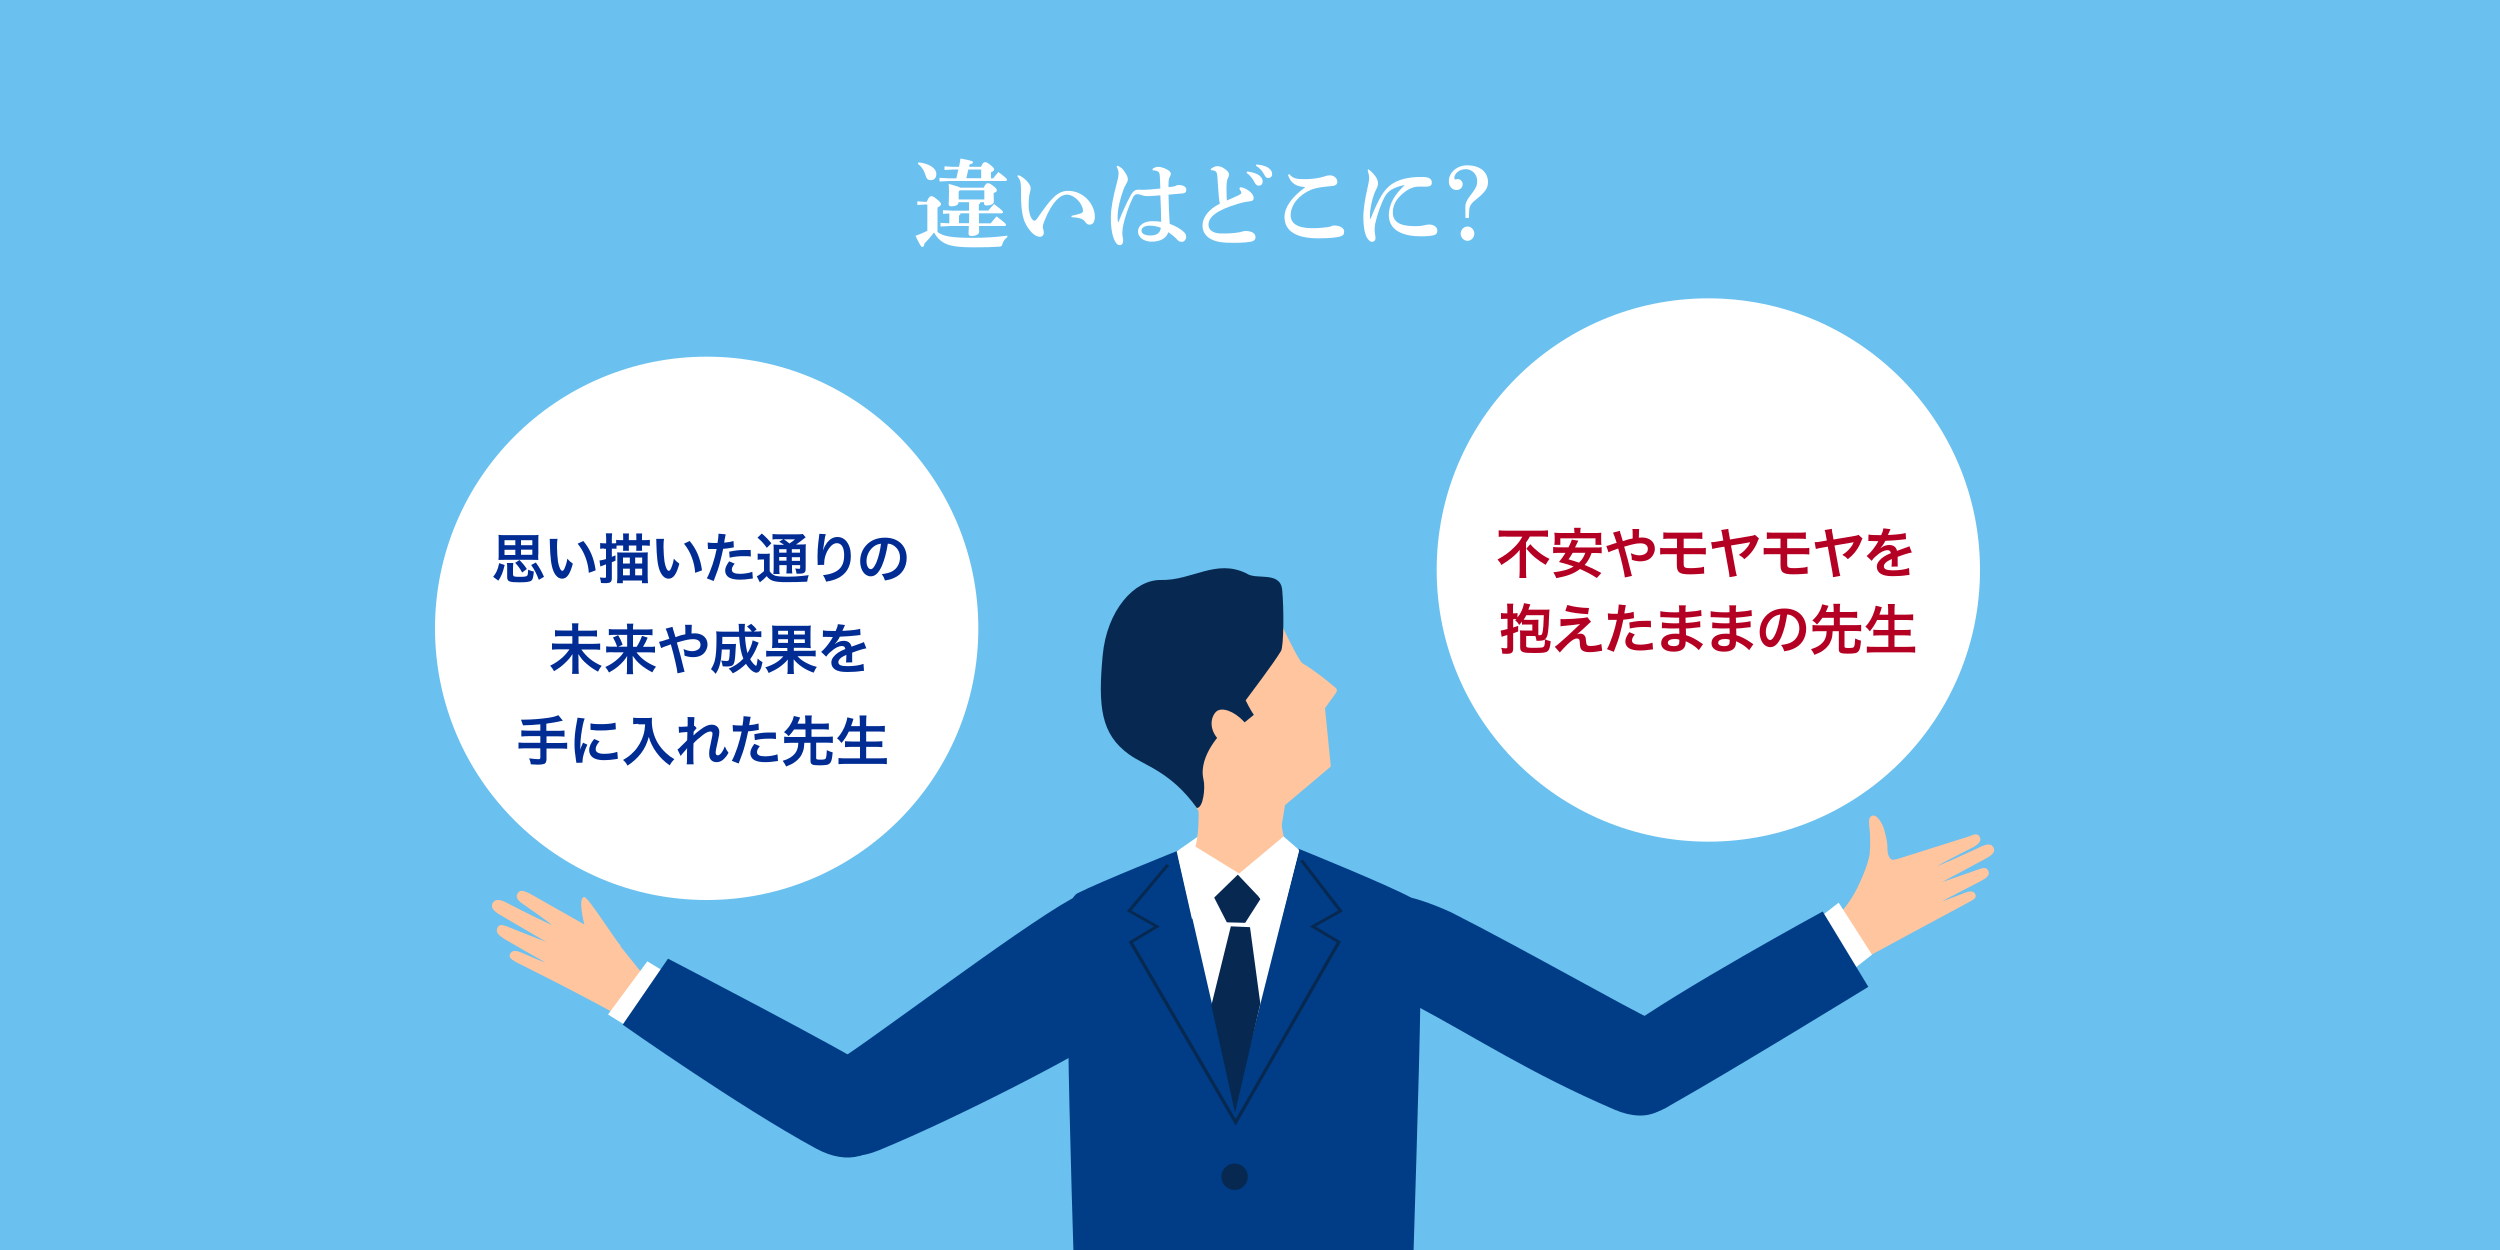
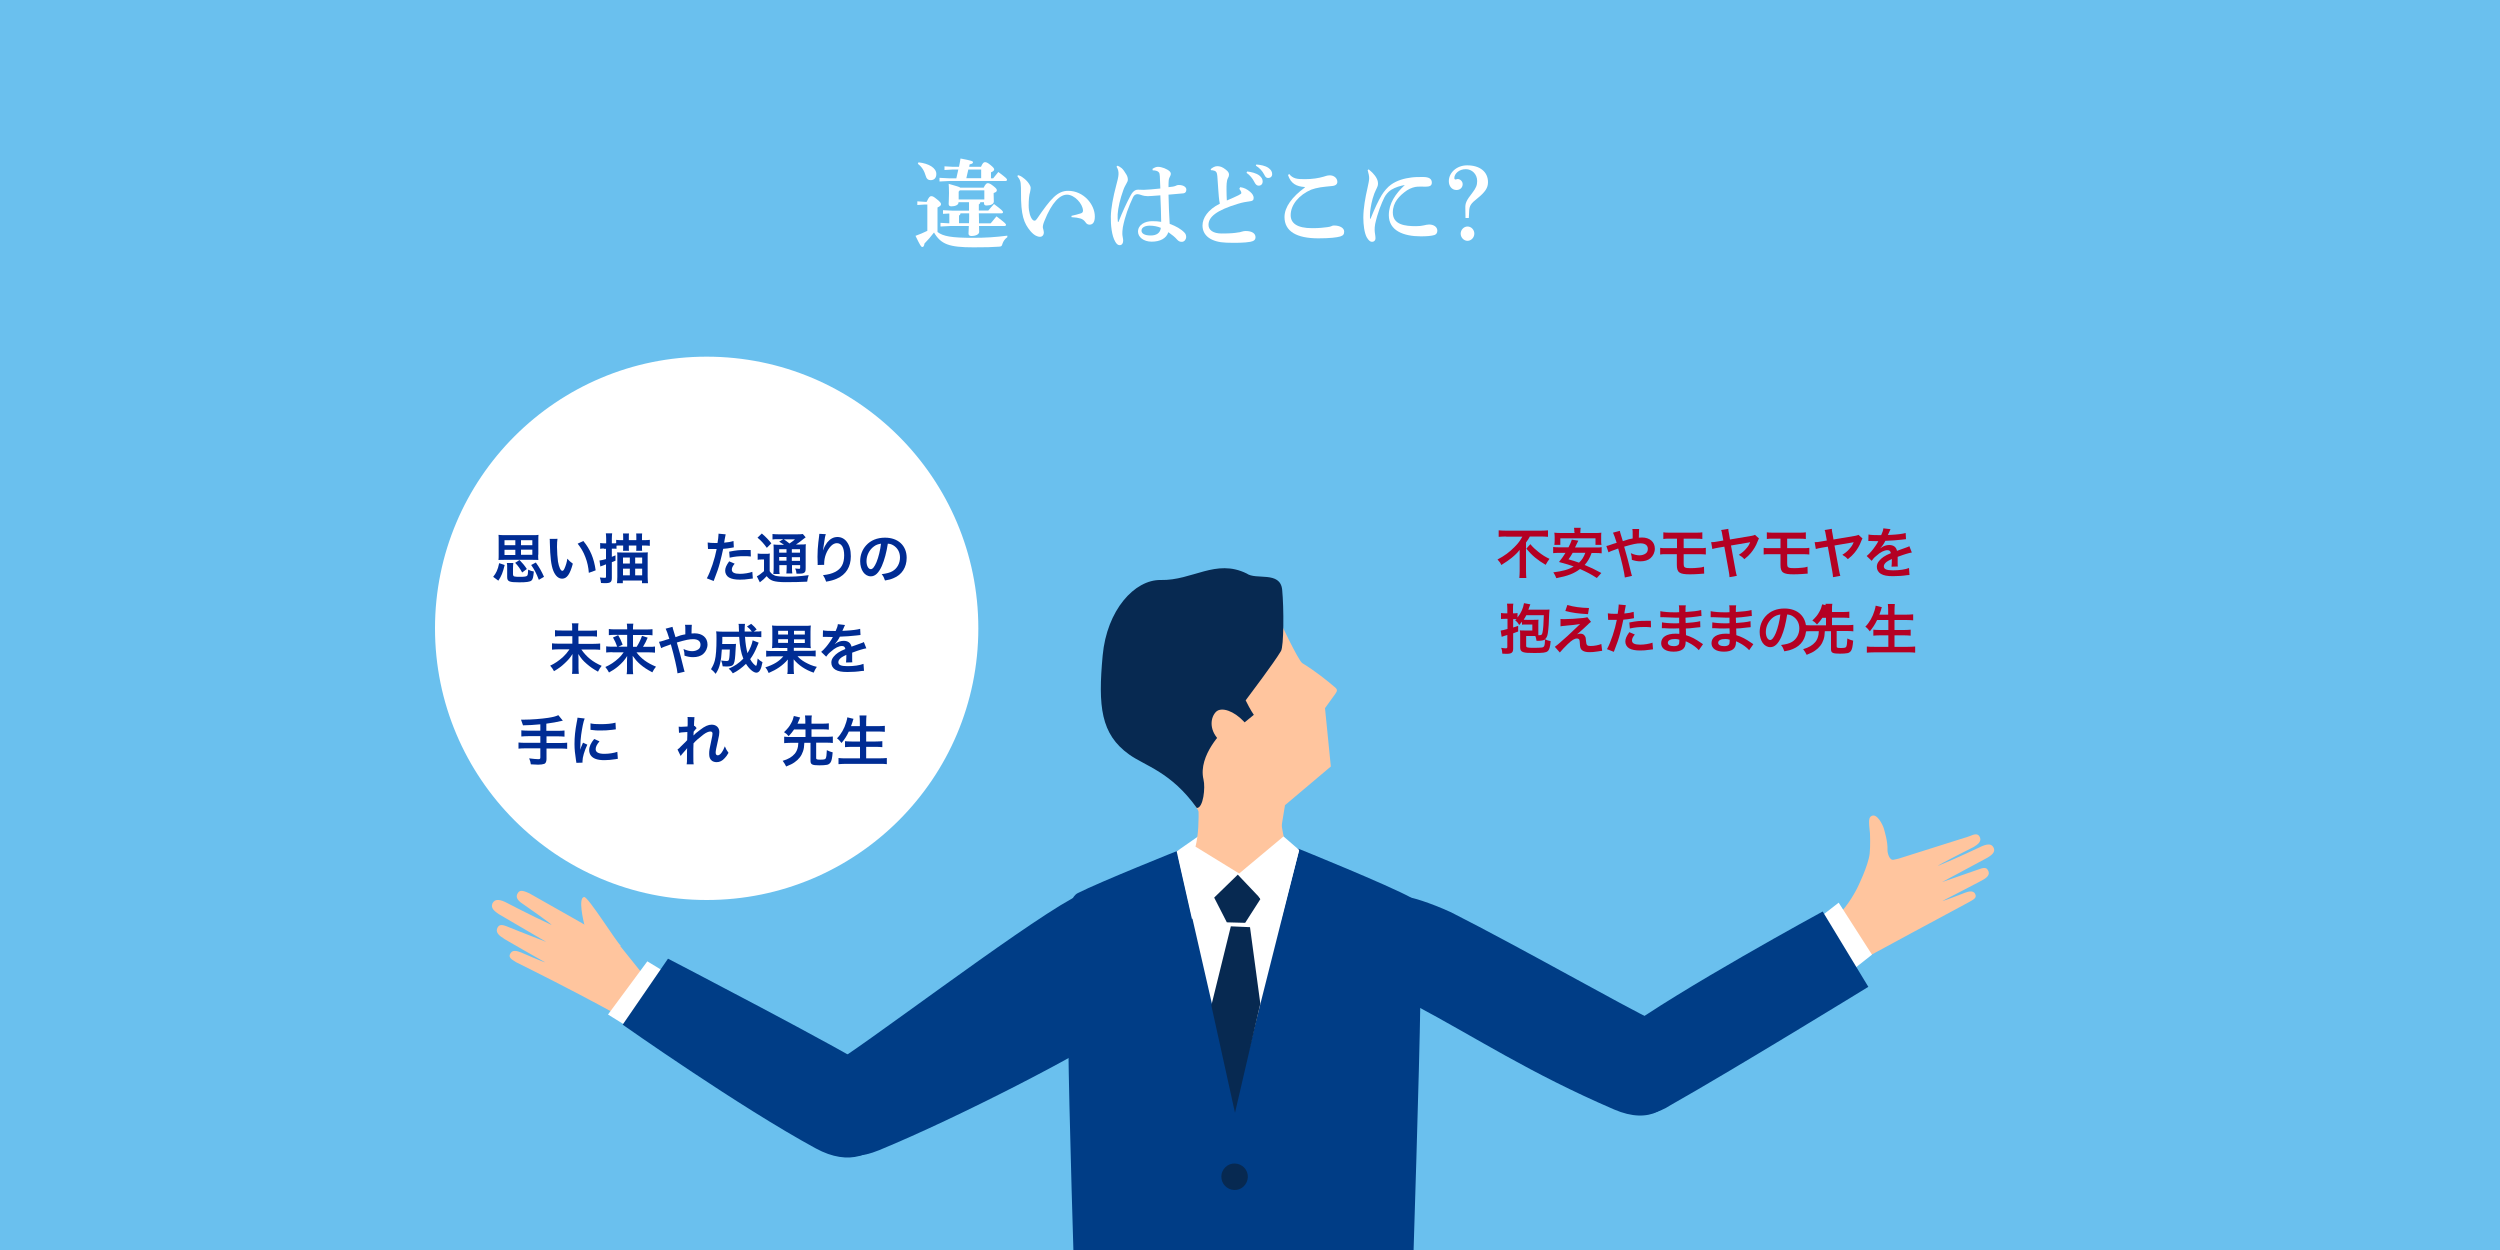
<svg xmlns="http://www.w3.org/2000/svg" id="_レイヤー_1" x="0px" y="0px" viewBox="0 0 1500 750" style="enable-background:new 0 0 1500 750;" xml:space="preserve">
  <style type="text/css">	.st0{fill:#6AC0EE;}	.st1{fill-rule:evenodd;clip-rule:evenodd;fill:#FFC59E;}	.st2{fill:#003D86;}	.st3{fill-rule:evenodd;clip-rule:evenodd;fill:#FFFFFF;}	.st4{fill-rule:evenodd;clip-rule:evenodd;fill:#003D86;}	.st5{fill:#FFFFFF;}	.st6{fill:#A6B3BE;}	.st7{fill:#072951;}	.st8{fill:#FFC59E;}	.st9{enable-background:new    ;}	.st10{fill:#002C94;}	.st11{fill:#B40023;}</style>
  <rect x="-70" y="-74" class="st0" width="1702" height="891" />
  <path class="st1" d="M1122,500.2c0,0,0.3,7.4-0.2,12c-0.9,7.5-7.4,20.5-7.4,20.5c0,0-5.4,11.1-12.3,16.9c-3.9,3.3-7.5,6.4-9.2,8.1 c0,0,3.8,28.2,19.3,21c1.1-0.8,69.2-37.5,69.5-37.6c3.4-1.8,4.2-2.8,3.5-4.5c-0.1-0.2-0.2-0.4-0.3-0.6c-1.2-1.7-3.6-1.2-5.8-0.4 c0,0-13.8,5.4-13.5,4.9c5.4-2.8,20.8-10.7,23.3-12.1l0.2-0.1c2.4-1.3,4.7-2.9,4.1-5.2c-0.1-0.2-0.2-0.5-0.3-0.7 c-0.9-2-2.4-2.1-6.5-0.5c-0.2,0.1-10,3.5-21,7.3c0,0,0,0,0,0c0,0,0.1-0.1,0.1-0.1l27-14.5c2.3-1.4,4.6-3.1,3.9-5.4 c-0.1-0.2-0.2-0.5-0.3-0.7c-1-1.9-2.8-2.5-6.9-0.8c-0.3,0.1-14.1,6.8-26.6,11.9c0.1-0.6,21.6-11.4,21.6-11.4 c2.3-1.4,4.6-3.1,3.9-5.4c-0.1-0.2-0.2-0.5-0.3-0.7c-1-1.9-2.5-2-6.6-0.2c-0.5,0.2-42.1,13.3-42.1,13.3c-0.5,0.2-1.6,0.3-2.7,0.6 c-2.8,0.9-4-4.3-3.9-5.8c0.2-5.2-1.8-11.4-2.2-12.9c-0.6-2.1-4-9.1-7.2-7.6C1121,490.4,1121.2,492.8,1122,500.2L1122,500.2z" />
  <path class="st2" d="M846.2,538.7c0.1-0.5,11.2,2.6,24.5,8.7c42.4,21.5,104.7,57,121.4,64.8c28.3,13.2,19.7,72.2-23.6,53.5 c-51.4-22.2-81.5-42.4-120.6-63.2C825.9,590.9,824.8,538.3,846.2,538.7L846.2,538.7z" />
  <polygon class="st3" points="1089.3,552.4 1103.2,541.6 1123.2,572.8 1107.6,585.1 " />
  <path class="st4" d="M1002.5,663c-32,21-55.2-25-30.2-43.5c34.1-25.2,121.3-72.6,121.3-72.6l27.4,45.2 C1121,592.1,1041.6,640.9,1002.5,663L1002.5,663z" />
  <path class="st2" d="M497.7,639.6c16.6-9,112.6-82.3,145.4-100.4c18.8-10.3,53.3,59.4,27,78.3c-19.4,13.9-94.6,52.8-142.6,72.6 C484.3,707.9,470.6,654.3,497.7,639.6L497.7,639.6z" />
  <path class="st1" d="M317.6,536c-4.3-2-5.9-2-7,0c-0.1,0.3-0.3,0.5-0.4,0.8c-0.8,2.4,1.5,4.3,4,5.9c0,0,16.7,11.6,16.8,12.3 c-13.1-6-27.6-13.7-27.9-13.8c-4.3-2-6.3-1.4-7.5,0.6c-0.1,0.3-0.3,0.5-0.3,0.8c-0.8,2.4,1.6,4.3,4,5.9l28.2,16.5c0,0,0,0.1,0.1,0.1 c0,0,0,0,0,0c-11.5-4.5-21.8-8.5-22.1-8.7c-4.4-1.9-5.9-1.8-7,0.2c-0.1,0.3-0.2,0.5-0.3,0.8c-0.7,2.4,1.7,4.3,4.2,5.8l0.2,0.2 c2.6,1.6,18.7,10.7,24.3,13.9c0.2,0.5-14.2-5.8-14.2-5.8c-2.3-0.9-4.9-1.7-6.2,0.2c-0.1,0.2-0.3,0.4-0.4,0.6c-0.9,1.8-0.1,2.9,3.5,5 c0.1,0.1,16.9,8.3,37.9,19.3c14,7.3,35.5,19.2,35.5,19.2l6.2-26.9l-17.9-22.3C371.4,566.4,318.2,536.3,317.6,536L317.6,536z" />
  <path class="st1" d="M372.5,567.5c-2.6-2.2-19.6-29.5-22-29.3c-3.8,0.3-0.4,14.7,0.2,17c0.4,1.6,4.6,10.9,7.5,15.6 C358.8,571.8,372.5,567.5,372.5,567.5L372.5,567.5z" />
  <polygon class="st5" points="410.8,590.4 388.4,576.8 364.8,608.7 395.7,627.9 " />
  <path class="st2" d="M524.3,642c-15.6-10.8-123.5-66.8-123.5-66.8l-27.2,39.6c0,0,70.1,49.4,115.8,74.2 C530.3,711.4,549.7,659.5,524.3,642L524.3,642z" />
  <path class="st2" d="M641.3,612.1c0,0-7.8-69.5,5.3-76.2c13.1-6.7,61.6-26.1,61.6-26.1l14.3-7.2l44,5.3l13,1.5 c0,0,53.5,21.6,67.6,29.4s5,47.6,5,47.6c1.7,7.1-9.5,333.1-9.5,333.1s-52.5,3.1-65.2,3.1s-33.2-16.5-33.2-33.1 c-12.6,22.5-22.1,32.3-34,32.3s-60.6,1-60.6,1S639.1,618.5,641.3,612.1L641.3,612.1z" />
  <polygon class="st6" points="735.2,520.4 725.4,533.5 736.8,550.5 750.7,550.4 761.7,535.5 750.6,520.4 " />
-   <polygon class="st7" points="741.4,675.4 804.6,565 789.4,555.9 805.7,546.8 781.8,515.8 780,516.6 802.9,546.3 785.9,555.9  802,565.5 741.4,671.4 679.8,565.5 695.9,555.9 678.9,546.3 701.6,519.3 699.8,518.5 676.1,546.7 692.4,555.9 677.2,565  677.5,565.6 " />
  <polygon class="st5" points="707.1,514.6 741,662.8 779.4,510.4 744.3,523.5 " />
  <polygon class="st7" points="738.5,555.8 750,556.3 756.2,602.2 741,667.7 726.8,603.3 " />
  <polygon class="st7" points="735.6,524.1 727.5,536.6 736.1,553.4 747.1,553.7 756.2,539.5 747.8,524.6 " />
  <polygon class="st5" points="742.5,524.6 768.9,500.8 779.5,510 768.6,552.1 " />
  <polygon class="st5" points="744.4,523.1 726.4,496.6 706,510.8 715.2,551.5 " />
  <path class="st7" d="M732.8,705.8c-0.1,4.4,3.3,8,7.7,8.2s8-3.3,8.2-7.7s-3.3-8-7.7-8.2S732.9,701.5,732.8,705.8z" />
  <path class="st8" d="M718.2,471.2c0,0,2.7,22.6-0.9,36.8l26.2,16.1l26.7-22.3c0,0-2.1-8.4-3.9-28.6 C764.7,455.3,718.2,471.2,718.2,471.2L718.2,471.2z" />
  <path class="st8" d="M798.5,459.9L771,483.1l-2.7,16.4c0,0-28.3-1.5-45.2-6.7c-3-4.7-5.9-9.3-8.3-13c-6.2-9.8-33.2-29.5-33.2-29.5 s-7.5-48.7-2.8-51.7c4.6-3,48.2-45.6,48.2-45.6l40.1,18c0,0,11.9,25.5,14.3,26.9c7,4.2,15,10.5,19.6,14.5c1.6,1.3,1.4,2.2,0.2,3.9 l-6.2,8.6L798.5,459.9L798.5,459.9z" />
  <path class="st7" d="M696.5,348c19,0.4,33-13,51.5-3.9c5.6,4.1,20.1-1.7,21.3,9.7c1.1,11.4,1,33.9-0.7,36.8 c-4.4,7.4-18.5,25.9-21.2,29.6c2.8,5.8,4.9,8.7,4.9,8.7l-6,4.9c0,0-7.8-4.4-13.4-7.1c-5.6-2.6,1.6,11.3,1.6,11.3s-15.9,15-12.4,29.7 c1.2,4.9-0.1,17.1-4,17.1c-15.5-21.7-31-25.2-40.6-32.1c-17.1-12.2-18.7-29-15.9-59.4C664.1,366.1,680.7,347.7,696.5,348L696.5,348z " />
  <path class="st8" d="M731.1,443.7c5.9,6.3,16.6,9.3,19.9,6.2s1.2-10.7-4.7-17c-5.9-6.3-13.3-8.9-16.6-5.9 C726.4,430.2,725.2,437.4,731.1,443.7L731.1,443.7z" />
  <circle class="st5" cx="424" cy="377" r="163" />
  <g class="st9">
    <path class="st10" d="M295.9,346.1c1-1.3,1.5-2,2.1-3.3c0.7-1.6,1-2.6,1.5-4.9l3.3,1.1c-1.1,4.5-1.9,6.6-3.8,9.4L295.9,346.1z   M322.9,332.8c0,1.4,0,2.2,0.1,3.2c-1-0.1-2.1-0.1-3.4-0.1h-17.2c-1.2,0-2.4,0-3.3,0.1c0.1-1,0.1-1.9,0.1-3.2v-8.5  c0-1.5,0-2.5-0.1-3.4c0.9,0.1,1.9,0.2,3.4,0.2h17.2c1.5,0,2.6,0,3.4-0.2c-0.1,0.9-0.1,1.8-0.1,3.4V332.8z M302.7,324.1v3h6.5v-3  H302.7z M302.7,329.9v3.1h6.5v-3.1H302.7z M307.9,344.9c0,1,0.6,1.2,4,1.2c3,0,4.1-0.2,4.5-0.8c0.3-0.5,0.4-1.3,0.5-3.5  c1.2,0.6,2.1,0.9,3.4,1.1c-0.3,3.4-0.6,4.7-1.4,5.4c-0.9,0.8-3,1.1-7.3,1.1c-6.2,0-7.3-0.5-7.3-3.3v-5.2c0-1.8,0-2.3-0.2-3.1h3.9  c-0.1,0.8-0.2,1.4-0.2,3.1V344.9z M313.3,343.5c-1.3-2.4-2.4-3.9-4.2-5.8l2.6-1.7c1.9,2,2.9,3.1,4.4,5.4L313.3,343.5z M319.4,327.1  v-3h-6.8v3H319.4z M319.4,332.9v-3.1h-6.8v3.1H319.4z M323.3,347.9c-1.5-3.9-2.5-5.9-4.6-8.9l2.8-1.5c2.1,2.9,3.5,5.4,4.9,8.6  L323.3,347.9z" />
    <path class="st10" d="M334.5,323.2c-0.2,1.2-0.3,2.8-0.3,5c0,2.8,0.3,6.8,0.6,8.8c0.6,3.4,1.6,5.5,2.6,5.5c0.5,0,0.9-0.5,1.3-1.4  c0.8-1.8,1.4-3.7,1.7-5.9c1.1,1.3,1.7,1.8,3.3,3c-1.7,6.4-3.6,9-6.4,9c-2.2,0-4-1.6-5.3-4.7c-1.3-3.3-1.9-8-2.1-17.1  c0-1.1,0-1.4-0.1-2.1H334.5z M350,324.6c4.1,4.9,6.4,10.4,7.4,17.6l-4.1,1.5c-0.2-3.1-0.9-6.5-2.1-9.5c-1.1-3-2.7-5.6-4.6-8  L350,324.6z" />
    <path class="st10" d="M362.4,329.1c-0.8,0-1.4,0-2.3,0.2v-3.5c0.8,0.1,1.3,0.2,2.3,0.2h1.3v-2.7c0-1.6-0.1-2.4-0.2-3.3h3.8  c-0.1,0.9-0.2,1.7-0.2,3.3v2.7h1.1c0.6,0,0.9,0,1.5-0.1v-2c0.8,0.1,1.5,0.2,2.8,0.2h1.4v-1.8c0-0.9,0-1.4-0.1-2.2h3.6  c-0.1,0.6-0.1,1.1-0.1,2.2v1.8h4.5v-1.8c0-0.9,0-1.6-0.1-2.2h3.6c-0.1,0.7-0.1,1.2-0.1,2.2v1.8h1.4c1.4,0,2.4-0.1,3.3-0.2v3.6  c-1-0.1-2-0.2-3.2-0.2h-1.5v1.4c0,0.8,0,1.3,0.1,1.8h-3.6c0.1-0.6,0.1-1,0.1-1.8v-1.4h-4.5v1.4c0,0.8,0,1.2,0.1,1.8h-3.6  c0.1-0.6,0.1-1,0.1-1.8v-1.4h-1.5c-1.2,0-1.9,0-2.5,0.1v1.9c-0.5-0.1-0.9-0.1-1.7-0.1h-1.1v4.9c0.8-0.3,1.1-0.5,2.2-0.9l0,3.2  c-1.1,0.5-1.4,0.6-2.2,0.9v9.4c0,2.6-0.8,3.2-4.2,3.2c-0.8,0-1.3,0-2.3-0.1c-0.1-1.3-0.3-2.1-0.7-3.3c0.9,0.1,2.1,0.2,2.8,0.2  c0.8,0,0.9-0.1,0.9-0.9v-7.2c-2.2,0.8-3,1.1-3.4,1.3l-0.5-3.6c0.9-0.1,1.9-0.3,3.9-0.9v-6.1H362.4z M370.4,334.6  c0-1.5,0-2.2-0.1-3.2c0.7,0.1,1.6,0.1,2.8,0.1h12.3c1.4,0,2.3,0,3.3-0.1c-0.1,0.8-0.1,1.7-0.1,3.1v11.6c0,1.3,0.1,2.5,0.2,3.8h-3.6  v-1.6h-11.5v1.6h-3.5c0.1-1.2,0.2-2.5,0.2-3.8V334.6z M373.8,334.5v3.6h4.1v-3.6H373.8z M373.8,341.2v4h4.1v-4H373.8z M381.1,334.5  v3.6h4.2v-3.6H381.1z M381.1,341.2v4h4.2v-4H381.1z" />
-     <path class="st10" d="M398.4,323.2c-0.2,1.2-0.3,2.8-0.3,5c0,2.8,0.3,6.8,0.6,8.8c0.6,3.4,1.6,5.5,2.6,5.5c0.5,0,0.9-0.5,1.3-1.4  c0.8-1.8,1.4-3.7,1.7-5.9c1.1,1.3,1.7,1.8,3.3,3c-1.7,6.4-3.6,9-6.4,9c-2.2,0-4-1.6-5.3-4.7c-1.3-3.3-1.9-8-2.1-17.1  c0-1.1,0-1.4-0.1-2.1H398.4z M413.8,324.6c4.1,4.9,6.4,10.4,7.4,17.6l-4.1,1.5c-0.2-3.1-0.9-6.5-2.1-9.5c-1.1-3-2.7-5.6-4.6-8  L413.8,324.6z" />
    <path class="st10" d="M424.6,325.5c1.2,0.2,2.5,0.3,4.4,0.3c0.4,0,0.8,0,1.5,0c0.3-1.6,0.6-4.1,0.6-5c0-0.1,0-0.3,0-0.6l4.3,0.4  c-0.2,0.8-0.2,0.8-0.6,3.1c-0.2,0.9-0.2,1.1-0.3,1.9c2.4-0.2,4-0.5,5.6-1l0.2,3.8c-0.3,0-0.3,0-1,0.2c-1.7,0.3-4.3,0.7-5.4,0.7  c-0.4,2-1.2,5.5-2,8.5c-0.9,3.4-1.5,5-3.7,10.8l-4.1-1.6c2.3-4.2,4.8-11.8,5.9-17.6c-0.2,0-0.4,0-0.4,0h-1.9c-0.2,0-0.5,0-1,0  c-0.6,0-1,0-1.3,0c-0.2,0-0.3,0-0.6,0L424.6,325.5z M440.8,338.2c-1.3,1.6-1.7,2.5-1.7,3.6c0,1.7,1.6,2.5,4.9,2.5  c2.4,0,5.5-0.5,7.4-1.2l0.3,4c-0.6,0.1-0.9,0.1-1.6,0.2c-2.7,0.4-4.2,0.5-6.1,0.5c-2.9,0-5-0.4-6.6-1.3c-1.4-0.8-2.3-2.4-2.3-4  c0-1.7,0.6-3.2,2.4-5.7L440.8,338.2z M450.5,333.9c-1.6-0.2-2.5-0.2-4.1-0.2c-3.2,0-5.4,0.2-8.6,0.9l-0.3-3.6c4.6-0.9,6.2-1,9.7-1  c0.9,0,1.2,0,3.2,0L450.5,333.9z" />
    <path class="st10" d="M454.6,332.1c0.8,0.1,1.4,0.2,2.5,0.2h2.3c1,0,1.7,0,2.5-0.2c-0.1,1-0.1,1.8-0.1,3.6v7  c0.6,0.9,0.9,1.3,1.6,1.8c0.6,0.4,1.2,0.7,1.6,0.9c1.5,0.4,3.5,0.6,6.5,0.6c5.3,0,7.1-0.1,13.7-0.9c-0.4,1.2-0.7,2.5-0.9,3.9  c-4.3,0.2-7.6,0.3-13.1,0.3c-3.3,0-5.9-0.3-7.4-0.8c-1.6-0.6-2.5-1.2-3.8-2.8c-0.2,0.2-0.4,0.4-0.5,0.5c-1.1,1.2-1.1,1.2-3.6,3.2  l-1.8-3.6c1.2-0.6,2.7-1.7,4.3-3.1v-7h-1.7c-0.8,0-1.3,0-2.1,0.2V332.1z M457.1,320.1c2.4,2.1,4.1,3.8,5.7,5.9l-2.7,2.7  c-1.9-2.6-3.3-4.2-5.6-6.1L457.1,320.1z M470.2,326.7c-1.8-1.2-1.8-1.2-2.7-1.7l2.5-1.5h-3.1c-1.6,0-2.4,0-3.4,0.2v-3.3  c1,0.1,2.1,0.2,3.9,0.2H478c2.1,0,3.1-0.1,3.7-0.2l1.7,2c-0.5,0.3-0.7,0.5-1.6,1.2c-1.3,1.1-2.9,2.3-4.2,3.1h2.6  c1.6,0,2.6,0,3.3-0.2c-0.1,0.9-0.1,2-0.1,3.8v10.1c0,1.9-0.1,2.5-0.6,3c-0.6,0.6-1.4,0.8-3.4,0.8c-0.3,0-0.9,0-1.5,0  c-0.1-1.3-0.3-2.1-0.8-3.1c0.9,0.1,1.6,0.2,2.2,0.2c0.7,0,0.8-0.1,0.8-0.9v-1.3h-4.9v1.4c0,1.8,0,2.6,0.2,3.6h-3.6  c0.1-0.9,0.2-1.9,0.2-3.6v-1.4h-4.4v1.7c0,1.9,0,2.8,0.2,3.6H464c0.1-0.9,0.2-1.9,0.2-3.6v-10.3c0-1.9,0-2.7-0.1-3.8  c1,0.1,2,0.2,3.7,0.2H470.2z M467.5,329.5v2.1h4.4v-2.1H467.5z M467.5,336.4h4.4v-2.2h-4.4V336.4z M470.3,323.6  c1.2,0.8,1.5,1,3.4,2.5c2.3-1.6,2.4-1.7,3.3-2.5H470.3z M475.1,331.6h4.9v-2.1h-4.9V331.6z M480,334.3h-4.9v2.2h4.9V334.3z" />
    <path class="st10" d="M495.5,320.5c-0.4,1.1-0.6,2-1.2,6.3c-0.2,1.4-0.4,2.5-0.4,3.3h0.1c0.1-0.2,0.1-0.2,0.2-0.7  c0.3-1.1,1.2-2.7,2.1-3.9c1.8-2.2,3.8-3.3,6.2-3.3c2.2,0,4.2,1,5.6,2.9c1.6,2.2,2.4,4.8,2.4,8.7c0,6.3-2.9,11-8.4,13.4  c-1.7,0.8-4,1.4-6.4,1.8c-0.7-1.9-1-2.6-1.9-3.9c3.3-0.4,5.2-0.9,7.2-1.9c3.8-1.9,5.5-5,5.5-10c0-4.7-1.6-7.3-4.4-7.3  c-1.2,0-2.4,0.6-3.5,1.7c-2.6,2.7-4.1,6.7-4.1,10.6c0,0.2,0,0.4,0,0.7l-3.9,0.1c0-0.2,0-0.4,0-0.4c0-0.1,0-0.3,0-0.6  c0-0.9-0.1-3.4-0.1-4c0-2.6,0.2-6.3,0.5-8.5l0.5-4.1c0.1-0.6,0.1-0.7,0.1-1.1L495.5,320.5z" />
    <path class="st10" d="M529.1,339.6c-1.9,4.2-4,6.2-6.6,6.2c-3.7,0-6.4-3.8-6.4-9.1c0-3.6,1.3-7,3.6-9.5c2.7-3,6.6-4.6,11.3-4.6  c7.9,0,13,4.8,13,12.1c0,5.7-2.9,10.2-7.9,12.2c-1.6,0.7-2.8,1-5.1,1.4c-0.6-1.7-0.9-2.5-2-3.8c3-0.4,5-0.9,6.5-1.8  c2.8-1.6,4.5-4.7,4.5-8.2c0-3.1-1.4-5.7-4-7.3c-1-0.6-1.9-0.9-3.3-1C531.9,331.4,530.7,335.9,529.1,339.6z M524.3,327.9  c-2.7,2-4.4,5.3-4.4,8.8c0,2.7,1.1,4.8,2.6,4.8c1.1,0,2.2-1.4,3.4-4.2c1.2-2.9,2.3-7.4,2.7-11.1  C526.8,326.5,525.6,326.9,524.3,327.9z" />
  </g>
  <g class="st9">
    <path class="st10" d="M354.2,378.4c2,0,3-0.1,4-0.2v3.8c-1-0.2-2.1-0.2-3.9-0.2h-7.2v4.5h9c1.8,0,2.9-0.1,4-0.2v3.8  c-1.1-0.1-2.3-0.2-4-0.2h-7.3c3.2,4.5,6.7,7.4,12.2,9.8c-1,1.3-1.4,1.9-2.2,3.5c-2.9-1.6-4.6-2.8-6.8-4.7c-2.3-2-3.3-3.2-5-5.9  c0.1,1.9,0.1,2.4,0.1,3v5.4c0,1.3,0.1,2.4,0.2,3.5h-4.1c0.2-1,0.2-2.1,0.2-3.5v-5.3c0-1.1,0-1.5,0.1-3.1c-1.4,2.3-2.6,3.6-4.6,5.5  c-2.1,2-3.9,3.3-6.5,4.8c-0.8-1.4-1.2-2.1-2.3-3.3c2.8-1.3,5.1-2.9,7.6-5.1c1.5-1.4,2.7-2.8,4-4.7h-6.6c-1.6,0-2.7,0.1-3.9,0.2  v-3.8c1.2,0.1,2.2,0.2,3.9,0.2h8.3v-4.5H337c-1.8,0-2.8,0-4,0.2v-3.8c1.1,0.2,2.1,0.2,3.9,0.2h6.4v-2c0-0.9,0-1.6-0.2-2.3h4  c-0.1,0.7-0.2,1.2-0.2,2.4v2H354.2z" />
    <path class="st10" d="M367.5,391.3c-1.6,0-2.6,0.1-3.8,0.2v-3.7c1.1,0.2,2,0.2,3.8,0.2h2.8c-0.7-2.1-1.4-3.5-2.5-5.5l3.1-1.4  c1.1,1.9,1.5,2.6,2.7,5.7L371,388h5.3v-7.1h-7.4c-1.5,0-2.5,0.1-3.6,0.2v-3.7c1.1,0.2,2.2,0.2,3.8,0.2h7.2v-0.9  c0-1-0.1-1.6-0.2-2.5h3.9c-0.1,0.8-0.2,1.4-0.2,2.6v0.9h7.8c1.9,0,3-0.1,3.9-0.2v3.7c-1-0.2-2-0.2-3.7-0.2h-8v7.1h2.2  c1.5-2.4,2.4-4.3,3.2-6.6l3.4,1.1c-0.8,2-1.5,3.3-2.8,5.5h3.4c2,0,2.9,0,3.8-0.2v3.7c-1.1-0.1-2.3-0.2-3.9-0.2h-7.2  c2.8,3.8,6.4,6.4,11.7,8.6c-1,1.2-1.5,2-2.2,3.4c-3.2-1.7-5.2-3-7.4-4.9c-1.8-1.6-2.9-2.9-4.4-5c0.1,1.8,0.1,2.4,0.1,3.1v4.6  c0,1.2,0.1,2.3,0.2,3.3H376c0.2-1,0.2-2,0.2-3.3v-4.6c0-1,0-1.6,0.1-3c-1.5,2.5-3.1,4.2-5.4,6.2c-1.8,1.5-3.5,2.6-5.5,3.7  c-0.8-1.4-1.2-2.1-2.2-3.3c3-1.3,5.5-3,8-5.3c1-0.9,1.8-1.8,3-3.5H367.5z" />
    <path class="st10" d="M408.4,381.2c0.9-0.2,1.5-0.4,2.8-0.6c0-0.7,0-0.7,0-1.8c0-2.8,0-3.1-0.2-3.9h4.1c-0.1,1-0.1,1-0.2,5.2  c0.8-0.1,1.2-0.1,1.9-0.1c4.6,0,7.7,2.6,7.7,6.7c0,2.2-1,4.3-2.6,5.7c-1.5,1.3-3.6,1.9-6.1,1.9c-1.6,0-3.3-0.3-5.1-0.9  c0-1.6-0.1-2.2-0.6-4c2,0.9,3.6,1.3,5.2,1.3c1.4,0,2.7-0.4,3.7-1.1c0.9-0.6,1.3-1.6,1.3-2.8c0-2.1-1.6-3.3-4.4-3.3  c-2.3,0-4.3,0.4-9.8,2c2,7.1,2.2,7.7,4.2,15.9c0.2,0.7,0.2,0.9,0.5,1.6l-4.3,1c-0.2-2.6-2-10.4-4-17.4c-0.4,0.2-0.5,0.2-1.6,0.6  c-1.2,0.4-3.4,1.2-4.2,1.7l-1.3-3.8c0.9-0.2,1.4-0.3,3-0.8c1.3-0.5,1.6-0.5,3.2-1c-1-3.2-1.6-4.9-2.2-6.1l4.1-1.1  c0.2,1,0.2,1,1.1,3.9c0.3,0.8,0.4,1.2,0.7,2.3L408.4,381.2z" />
    <path class="st10" d="M455.2,385.6c-0.2,0.5-0.2,0.5-0.7,1.7c-1.4,3.5-2.7,5.9-4.4,8.2c0.6,1.1,1.3,2.1,2,2.8  c0.6,0.6,1.3,1.2,1.5,1.2c0.1,0,0.3-0.2,0.4-0.6c0.2-0.8,0.2-0.8,0.6-3.8c1.1,1.1,1.5,1.4,2.9,2.2c-0.8,4.4-1.9,6.3-3.7,6.3  c-1.7,0-4.3-2.2-6.2-5.3c-2.5,2.4-5,4.3-7.9,5.7c-1-1.5-1.4-1.9-2.5-2.8c3.4-1.4,6.3-3.4,8.8-6c-1.4-3.4-2.1-7.3-2.5-13.1h-10.1  c0,3.1,0,3.1-0.1,4.3h6c1.1,0,1.6,0,2.3-0.1c-0.1,0.6-0.1,1.5-0.2,2.8c-0.3,5.9-0.5,7.6-1.1,9c-0.5,1.3-1.7,1.8-4.2,1.8  c-0.9,0-1.4,0-2.5-0.1c-0.2-1.4-0.4-2.2-0.9-3.5c1.7,0.2,2.2,0.3,3.2,0.3c1,0,1.3-0.2,1.5-1c0.3-1.1,0.4-3.3,0.5-5.9h-4.8  c-0.2,3.7-0.5,6-1,8.2c-0.6,2.6-1.2,4.1-2.7,6.4c-1-1.3-1.7-1.9-2.8-2.8c1.1-1.8,1.8-3.3,2.3-5.2c0.7-2.7,1-7.1,1-12.9  c0-2.5,0-3.3-0.2-4.6c1.2,0.1,2.5,0.2,4.2,0.2h9.5c0-0.3,0-1.1-0.1-2.6c0-1.2,0-1.3-0.2-2.1h3.9c-0.1,0.7-0.2,2-0.2,3.1  c0,0.3,0,1.2,0,1.5h4.3c-0.9-1.2-1.5-1.9-2.9-3l2.5-1.6c1.5,1.3,2.1,1.8,3.3,3.4l-1.7,1.2h1c1.7,0,2.6,0,3.5-0.2v3.6  c-1.1-0.1-2.3-0.2-4-0.2H447c0.3,4.3,0.8,7.3,1.5,9.8c1.6-2.7,2.7-5.4,3.1-7.7L455.2,385.6z" />
    <path class="st10" d="M467.2,388.7c-1.7,0-2.8,0-4,0.2c0.1-0.9,0.2-1.8,0.2-3.7v-6.4c0-1.8,0-2.5-0.2-3.5c1,0.1,2,0.2,3.9,0.2h15.5  c1.9,0,2.8,0,3.9-0.2c-0.1,0.9-0.2,1.7-0.2,3.7v6.2c0,2.1,0,2.8,0.2,3.7c-1.2-0.1-2.1-0.2-4-0.2h-6.2v1.8h9.4  c1.8,0,2.8-0.1,3.7-0.2v3.6c-1.1-0.1-2.2-0.2-3.7-0.2h-7.2c1.3,1.5,2.6,2.5,4.5,3.6c2.4,1.3,4.3,2.2,7.1,2.8  c-0.9,1.3-1.3,2.1-1.9,3.5c-5-1.7-9-4.4-12-8c0,0.4,0,0.4,0,1.1c0,0.5,0,0.9,0,1.3v2.8c0,1.6,0.1,2.4,0.2,3.6h-4  c0.2-1.1,0.2-1.9,0.2-3.5V398c0-1.3,0-1.3,0.1-2.3c-1.5,1.8-3.2,3.3-5.2,4.7c-1.9,1.3-3.4,2.1-6.3,3.4c-0.6-1.4-1-2.2-2-3.4  c2.3-0.7,4.6-1.7,6.4-2.8c1.9-1.2,3-2.2,4.4-3.8h-6.6c-1.6,0-2.6,0.1-3.7,0.2v-3.6c0.9,0.2,1.8,0.2,3.7,0.2h9v-1.8H467.2z   M466.9,378.5v2.2h5.9v-2.2H466.9z M466.9,383.5v2.2h5.9v-2.2H466.9z M476.4,380.7h6.5v-2.2h-6.5V380.7z M476.4,385.8h6.5v-2.2  h-6.5V385.8z" />
    <path class="st10" d="M493.8,378.2c1.3,0.3,3.4,0.4,7.6,0.4c0.9-2,1.2-2.9,1.3-4.1l4.3,0.5c-0.2,0.3-0.2,0.3-1.3,2.9  c-0.2,0.4-0.2,0.5-0.3,0.6c0.3,0,0.3,0,2.1-0.1c3.8-0.2,6.8-0.6,8.6-1.1l0.2,3.7c-0.9,0.1-0.9,0.1-2.6,0.3  c-2.4,0.3-6.5,0.6-9.8,0.7c-0.9,1.9-1.9,3.2-3,4.4l0,0.1c0.2-0.2,0.2-0.2,0.7-0.5c1.2-0.9,2.9-1.5,4.6-1.5c2.6,0,4.2,1.2,4.7,3.5  c2.5-0.9,4.2-1.5,5-1.8c1.8-0.6,1.9-0.7,2.4-1l1.5,3.8c-0.9,0.1-1.9,0.4-3.6,0.9c-0.5,0.1-2.1,0.7-4.9,1.7v0.4c0,0.8,0,0.8,0,1.3  c0,0.3,0,0.9,0,1.3c0,0.6,0,0.8,0,1.1c0,0.7,0,1.2,0.1,1.7l-3.8,0.1c0.1-0.6,0.2-2.3,0.2-3.8c0-0.5,0-0.5,0-0.8  c-1.6,0.8-2.5,1.2-3.1,1.7c-1.1,0.9-1.7,1.7-1.7,2.7c0,1.7,1.6,2.4,5.5,2.4c3.9,0,7.3-0.5,9.6-1.4l0.3,4.2c-0.6,0-0.7,0-1.5,0.1  c-2.4,0.4-5.5,0.6-8.4,0.6c-3.5,0-5.6-0.4-7.3-1.4c-1.5-0.9-2.4-2.4-2.4-4.2c0-1.3,0.4-2.4,1.4-3.6c1.5-1.8,3.3-3.1,7-4.6  c-0.2-1.2-0.8-1.8-2-1.8c-1.9,0-4.2,1.1-6.7,3.4c-1.4,1.1-2.1,2-2.8,3l-3-2.9c0.9-0.7,1.8-1.6,2.9-2.9c1.3-1.5,3.3-4.4,3.9-5.6  c0.1-0.3,0.1-0.3,0.3-0.4c-0.1,0-0.6,0-0.6,0c-0.5,0-3.4-0.1-4.1-0.1c-0.6,0-0.6,0-0.9,0c-0.1,0-0.3,0-0.5,0L493.8,378.2z" />
  </g>
-   <circle class="st5" cx="1025" cy="342" r="163" />
  <g class="st9">
    <path class="st11" d="M903.7,321.9c-1.4,0-3.2,0.1-4.5,0.2v-3.9c1.3,0.1,2.7,0.2,4.4,0.2h20.8c1.9,0,3.3-0.1,4.4-0.2v3.9  c-1.3-0.1-2.8-0.2-4.3-0.2h-6.6c-0.7,1.3-1,1.9-2.3,3.6v17.2c0,1.5,0.1,2.9,0.2,4.1h-4.2c0.1-1.2,0.2-2.7,0.2-4.1v-9.8  c0-1.2,0-1.6,0-3c-1.1,1.5-2.7,3.1-4.8,4.8c-1.6,1.3-3.3,2.5-6.2,4.3c-0.5-1.2-1.1-2-2.3-3.3c4.2-2.2,7.3-4.5,10.3-7.6  c2.2-2.2,3.2-3.6,4.6-6.1H903.7z M918.2,326.5c1.6,1.9,2.9,3.1,4.8,4.6c2.5,2,4.3,3.1,6.7,4.2c-0.9,1.2-1.5,2.1-2.3,3.6  c-4.9-2.8-8.4-5.8-11.6-9.7L918.2,326.5z" />
    <path class="st11" d="M955,331.7c-1.2,3.3-2.3,5.1-4.2,7.3c3.8,1.6,5.8,2.5,10,4.8l-2.7,3c-3.7-2.4-6.1-3.6-10.1-5.4  c-3.5,2.7-7.4,4.2-14.2,5.5c-0.5-1.3-1-2.3-1.8-3.5c5.6-0.7,9-1.6,12.2-3.5c-3-1.1-3.6-1.3-8.8-2.7c1.9-2.4,2.7-3.5,3.9-5.5h-3.8  c-1.6,0-2.6,0.1-3.6,0.2v-3.7c0.9,0.1,1.7,0.2,3.6,0.2h5.6c1.1-2.1,1.6-3.4,2-4.6l3.9,0.6c-0.3,0.7-0.3,0.7-0.7,1.4  c-0.4,0.9-0.4,0.9-1.3,2.7h12.4c1.9,0,2.7,0,3.6-0.2v3.7c-1-0.1-2-0.2-3.6-0.2H955z M944.6,319.2c0-1,0-1.7-0.2-2.5h4  c-0.1,0.7-0.2,1.5-0.2,2.5v0.6h8.8c1.6,0,2.6,0,3.8-0.2c-0.1,0.8-0.1,1.6-0.1,2.5v2.4c0,0.9,0,1.7,0.2,2.4h-3.6v-3.9h-21.1v3.9  h-3.6c0.1-0.8,0.2-1.4,0.2-2.4v-2.4c0-0.8-0.1-1.7-0.2-2.5c1.1,0.1,2.1,0.2,3.8,0.2h8.3V319.2z M943.6,331.7  c-0.9,1.6-1.3,2.2-2.5,3.9c3.2,0.9,4,1.2,6.3,2c1.9-1.8,2.8-3.3,3.8-5.9H943.6z" />
    <path class="st11" d="M976.8,323.7c0.9-0.2,1.5-0.4,2.8-0.6c0-0.7,0-0.7,0-1.8c0-2.8,0-3.1-0.2-3.9h4.1c-0.1,1-0.1,1-0.2,5.2  c0.8-0.1,1.2-0.1,1.9-0.1c4.6,0,7.7,2.6,7.7,6.7c0,2.2-1,4.3-2.6,5.7c-1.5,1.3-3.6,1.9-6.1,1.9c-1.6,0-3.3-0.3-5.1-0.9  c0-1.6-0.1-2.2-0.6-4c2,0.9,3.6,1.3,5.2,1.3c1.4,0,2.7-0.4,3.7-1.1c0.9-0.6,1.3-1.6,1.3-2.8c0-2.1-1.6-3.3-4.4-3.3  c-2.3,0-4.3,0.4-9.8,2c2,7.1,2.2,7.7,4.2,15.9c0.2,0.7,0.2,0.9,0.5,1.6l-4.3,1c-0.2-2.6-2-10.4-4-17.4c-0.4,0.2-0.5,0.2-1.6,0.6  c-1.2,0.4-3.4,1.2-4.2,1.7l-1.3-3.8c0.9-0.2,1.4-0.3,3-0.9c1.3-0.5,1.6-0.5,3.2-1c-1-3.2-1.6-4.9-2.2-6.1l4.1-1.1  c0.2,1,0.2,1,1.1,3.9c0.3,0.8,0.4,1.2,0.7,2.3L976.8,323.7z" />
    <path class="st11" d="M1000.2,332.5c-2.1,0-3,0-4.1,0.2v-4c1.2,0.2,1.9,0.2,4.2,0.2h5.9v-5.7h-4c-2.4,0-3,0-4.2,0.2v-4  c1.2,0.2,1.9,0.2,4.2,0.2h14.9c2.4,0,3,0,4.3-0.2v4c-1.1-0.1-1.8-0.2-4.2-0.2h-7v5.7h9.1c2.2,0,3,0,4.2-0.2v4  c-1.1-0.1-2-0.2-4.1-0.2h-9.2v5.2c0,2,0.2,2.5,0.9,2.8c0.6,0.3,1.6,0.4,3.4,0.4c1.2,0,3.2-0.1,4.9-0.3c1.2-0.1,1.9-0.2,3-0.6  l0.1,4.2c-0.2,0-0.4,0-0.6,0c-0.3,0-0.3,0-2.7,0.2c-1.4,0.1-3.6,0.2-5.2,0.2c-6.4,0-7.9-1.1-7.9-5.7v-6.4H1000.2z" />
    <path class="st11" d="M1055.4,323.1c-0.3,0.5-0.4,0.6-0.9,1.9c-0.8,2.3-2.4,4.9-4,6.8c-1.1,1.3-2,2.2-3.9,3.7  c-1.1-1.2-1.6-1.6-3.3-2.6c2-1.3,3.1-2.2,4.2-3.5c1.3-1.4,2-2.5,2.6-4.1c-0.2,0-0.5,0.1-0.9,0.2l-10.6,1.8l2.7,14.8  c0.3,1.7,0.5,2.4,0.8,3.4l-4.4,0.8c0-0.9-0.2-2.1-0.4-3.3l-2.7-15l-3.6,0.6c-1.7,0.3-2.5,0.5-3.6,0.8l-0.7-4.1  c1.4,0,2.3-0.1,3.8-0.4l3.5-0.6l-0.6-3.3c-0.3-1.9-0.4-2.2-0.7-3l4.3-0.7c0,0.9,0.1,1.5,0.4,2.9l0.6,3.5l13-2.2  c1-0.2,1.4-0.3,2-0.6L1055.4,323.1z" />
    <path class="st11" d="M1062.3,332.5c-2.1,0-3,0-4.1,0.2v-4c1.2,0.2,1.9,0.2,4.2,0.2h5.9v-5.7h-4c-2.4,0-3,0-4.2,0.2v-4  c1.2,0.2,1.9,0.2,4.2,0.2h14.9c2.4,0,3,0,4.3-0.2v4c-1.1-0.1-1.8-0.2-4.2-0.2h-7v5.7h9.1c2.2,0,3,0,4.2-0.2v4  c-1.1-0.1-2-0.2-4.1-0.2h-9.2v5.2c0,2,0.2,2.5,0.9,2.8c0.6,0.3,1.6,0.4,3.4,0.4c1.2,0,3.2-0.1,4.9-0.3c1.2-0.1,1.9-0.2,3-0.6  l0.1,4.2c-0.2,0-0.4,0-0.6,0c-0.3,0-0.3,0-2.6,0.2c-1.4,0.1-3.6,0.2-5.2,0.2c-6.4,0-7.9-1.1-7.9-5.7v-6.4H1062.3z" />
    <path class="st11" d="M1117.5,323.1c-0.3,0.5-0.4,0.6-0.9,1.9c-0.8,2.3-2.4,4.9-4,6.8c-1.1,1.3-2,2.2-3.9,3.7  c-1.1-1.2-1.6-1.6-3.3-2.6c2-1.3,3.1-2.2,4.2-3.5c1.3-1.4,2-2.5,2.6-4.1c-0.2,0-0.5,0.1-0.9,0.2l-10.6,1.8l2.7,14.8  c0.3,1.7,0.5,2.4,0.8,3.4l-4.4,0.8c0-0.9-0.2-2.1-0.4-3.3l-2.7-15l-3.6,0.6c-1.7,0.3-2.5,0.5-3.6,0.8l-0.7-4.1  c1.4,0,2.3-0.1,3.8-0.4l3.5-0.6l-0.6-3.3c-0.3-1.9-0.4-2.2-0.7-3l4.3-0.7c0,0.9,0.1,1.5,0.4,2.9l0.6,3.5l13-2.2  c1-0.2,1.4-0.3,2-0.6L1117.5,323.1z" />
    <path class="st11" d="M1121.1,320.7c1.3,0.3,3.4,0.4,7.6,0.4c0.9-2,1.2-2.9,1.3-4.1l4.3,0.5c-0.2,0.3-0.2,0.3-1.3,2.9  c-0.2,0.4-0.2,0.5-0.3,0.6c0.3,0,0.3,0,2.1-0.1c3.8-0.2,6.8-0.6,8.6-1.1l0.2,3.7c-0.9,0.1-0.9,0.1-2.6,0.3  c-2.4,0.3-6.5,0.6-9.8,0.7c-0.9,1.9-1.9,3.2-3,4.4l0,0.1c0.2-0.2,0.2-0.2,0.7-0.5c1.2-0.9,2.9-1.5,4.6-1.5c2.6,0,4.2,1.2,4.7,3.5  c2.5-0.9,4.2-1.5,5-1.8c1.8-0.6,1.9-0.7,2.4-1l1.5,3.8c-0.9,0.1-1.9,0.4-3.6,0.9c-0.5,0.1-2.1,0.7-4.9,1.7v0.4c0,0.8,0,0.8,0,1.3  c0,0.3,0,0.9,0,1.3c0,0.6,0,0.8,0,1.1c0,0.7,0,1.2,0.1,1.7l-3.8,0.1c0.1-0.6,0.2-2.3,0.2-3.8c0-0.5,0-0.5,0-0.8  c-1.6,0.8-2.5,1.2-3.1,1.7c-1.1,0.9-1.7,1.7-1.7,2.7c0,1.7,1.6,2.4,5.5,2.4c3.9,0,7.3-0.5,9.6-1.4l0.3,4.2c-0.6,0-0.7,0-1.5,0.1  c-2.4,0.4-5.5,0.6-8.4,0.6c-3.5,0-5.6-0.4-7.3-1.4c-1.5-0.9-2.4-2.4-2.4-4.2c0-1.3,0.4-2.4,1.4-3.6c1.5-1.8,3.3-3.1,7-4.6  c-0.2-1.2-0.8-1.8-2-1.8c-1.9,0-4.2,1.1-6.7,3.4c-1.4,1.1-2.1,2-2.8,3l-3-2.9c0.9-0.7,1.8-1.6,2.9-2.9c1.3-1.5,3.3-4.4,3.9-5.6  c0.1-0.3,0.1-0.3,0.3-0.4c-0.1,0-0.6,0-0.6,0c-0.5,0-3.4-0.1-4.1-0.1c-0.6,0-0.6,0-0.9,0c-0.1,0-0.3,0-0.5,0L1121.1,320.7z" />
  </g>
  <g class="st9">
    <path class="st11" d="M913.4,372.8c-0.8,1-1,1.2-1.9,2.2c-0.6-1.1-1.2-1.9-2.4-2.8c0.4-0.3,0.5-0.4,0.8-0.7c-0.2,0-0.3,0-0.4,0  h-1.6v5c1.1-0.4,1.6-0.5,3-1v3.4c-1.1,0.4-1.1,0.4-3,1.1v9.2c0,2.4-1,3.1-4,3.1c-0.1,0-0.9,0-2.5-0.1c-0.1-1.5-0.2-2.3-0.7-3.5  c1.1,0.2,2.1,0.3,2.8,0.3c0.7,0,0.9-0.2,0.9-1V381c-0.7,0.2-1.2,0.4-1.7,0.5c-0.6,0.2-1.2,0.4-1.7,0.6l-0.6-3.7  c0.1,0,0.3-0.1,0.3-0.1c0.8-0.1,1.9-0.4,3.8-0.9v-6.1H903c-0.8,0-1.5,0-2.4,0.1v-3.6c0.9,0.1,1.6,0.2,2.4,0.2h1.4v-2.5  c0-1.6-0.1-2.3-0.2-3.3h3.8c-0.2,1-0.2,1.8-0.2,3.3v2.5h0.3c1.1,0,1.7,0,2.4-0.2v2.7c2.1-2.6,3.4-5.5,3.9-8.6l3.8,0.7  c-0.1,0.2-0.1,0.3-0.1,0.3c-0.2,0.6-0.2,0.6-0.4,1c-0.2,0.8-0.4,1.1-0.7,1.9h9.7c1.3,0,2.2,0,3-0.1c-0.1,0.8-0.1,1.6-0.2,2.6  c-0.1,5-0.4,9.1-0.8,11.6c-0.3,1.9-0.8,2.9-1.7,3.6c1.2,0.7,2.1,0.9,3.4,1.2c-0.3,3.5-0.8,5.2-1.8,6c-1,0.9-2.9,1.1-8,1.1  c-3.6,0-5.5-0.1-6.6-0.5c-1.3-0.4-1.9-1.2-1.9-2.8v-7.2c0-1.7,0-2.4-0.2-3.1c0.6,0.1,1.3,0.1,2.7,0.1h4.8v-3.6h-3.7  c-1.2,0-1.7,0-2.5,0.1V372.8z M915.8,369.1c-0.6,1.1-0.9,1.8-1.6,2.7c0.8,0.1,1.1,0.1,2,0.1h4c1.4,0,2.1,0,2.9-0.1  c-0.1,0.8-0.1,1.5-0.1,2.7v6.6c0.5,0,0.8,0,0.9,0c1,0,1.3-0.3,1.6-1.6c0.4-1.6,0.7-5.6,0.8-10.4H915.8z M915.7,381.5v6  c0,1,0.7,1.2,4.6,1.2c2.1,0,4.2-0.1,4.9-0.2c1.4-0.3,1.7-0.9,1.8-4.8c-1.1,0.6-2,0.8-5.1,0.8c-0.2-1.4-0.3-1.9-0.7-2.9H915.7z" />
    <path class="st11" d="M936.3,371.4c0.9,0.1,1.2,0.1,1.9,0.1c3.2,0,7.5-0.3,11.6-0.7c1.5-0.2,2.1-0.3,2.6-0.5l2.2,2.8  c-0.6,0.4-1.3,1-2.8,2.5c-1.8,1.7-4.6,4.2-5.6,5c0.8-0.3,1.2-0.4,2-0.4c1.2,0,2.1,0.4,2.7,1.4c0.5,0.7,0.6,1.2,0.7,3  c0.2,2.6,0.7,3,2.8,3c2.2,0,4.7-0.5,6.4-1.2l0.5,4.1c-0.6,0-0.8,0.1-2.9,0.4c-2,0.3-3.2,0.4-4.6,0.4c-2.3,0-3.6-0.4-4.6-1.2  c-0.9-0.8-1.2-1.6-1.3-4.2c-0.1-1.2-0.1-1.7-0.3-2.1c-0.2-0.4-0.8-0.7-1.4-0.7c-1.5,0-3,0.9-5.7,3.5c-1.7,1.6-3.4,3.5-4.6,4.9  l-3-3.4c1.4-1,1.4-1,7.6-6.5c0.8-0.7,1.3-1.2,3.8-3.6c0.9-0.8,2.2-2.1,3.8-3.6c-1.9,0.3-2.7,0.4-4.3,0.6c-0.5,0-0.5,0-3.3,0.3  c-0.6,0.1-0.6,0.1-1.7,0.2c-1.2,0.1-1.4,0.1-2.5,0.3L936.3,371.4z M940.4,363c3.7,1.1,8,1.7,13,1.8l-0.6,3.7  c-6.5-0.4-9.1-0.8-13.6-1.9L940.4,363z" />
    <path class="st11" d="M964.7,368c1.2,0.2,2.5,0.3,4.4,0.3c0.4,0,0.8,0,1.5,0c0.3-1.6,0.6-4.1,0.6-5c0-0.1,0-0.3,0-0.6l4.3,0.4  c-0.2,0.8-0.2,0.8-0.6,3.1c-0.2,0.9-0.2,1.1-0.3,1.9c2.4-0.2,4-0.5,5.6-1l0.2,3.8c-0.3,0-0.3,0-1,0.2c-1.7,0.3-4.3,0.7-5.4,0.7  c-0.4,2-1.2,5.5-2,8.5c-0.9,3.4-1.5,5-3.7,10.8l-4.1-1.6c2.3-4.2,4.8-11.8,5.9-17.6c-0.2,0-0.4,0-0.4,0h-1.9c-0.2,0-0.5,0-1,0  c-0.6,0-1,0-1.3,0c-0.2,0-0.3,0-0.6,0L964.7,368z M980.9,380.7c-1.3,1.6-1.7,2.5-1.7,3.6c0,1.7,1.6,2.5,4.9,2.5  c2.4,0,5.5-0.5,7.4-1.2l0.3,4c-0.6,0.1-0.9,0.1-1.6,0.2c-2.7,0.4-4.2,0.5-6.1,0.5c-2.9,0-5-0.4-6.6-1.3c-1.4-0.8-2.3-2.4-2.3-4  c0-1.7,0.6-3.2,2.4-5.7L980.9,380.7z M990.6,376.4c-1.6-0.2-2.5-0.2-4.1-0.2c-3.2,0-5.4,0.2-8.6,0.9l-0.3-3.6c4.6-0.9,6.2-1,9.7-1  c0.9,0,1.2,0,3.2,0L990.6,376.4z" />
    <path class="st11" d="M1019.3,390.1c-1.4-1.6-3.7-3.3-6.1-4.5c-0.7-0.4-1-0.5-1.8-0.8c0,0.2,0,0.3,0,0.4c0,2.1-0.6,3.5-1.8,4.4  s-3,1.4-5.4,1.4c-4.8,0-7.5-1.9-7.5-5.1c0-3.6,3.2-5.7,8.7-5.7c0.8,0,1.3,0,2.2,0.1c0-0.4,0-0.4,0-0.8c0-0.2,0-0.4,0-0.7  c0-0.5,0-0.5-0.1-1.8c-1.6,0-2.6,0.1-3.3,0.1c-2,0-3.2,0-5.9-0.2c-0.4,0-0.8,0-1.2,0l0.1-3.5c1.4,0.3,4.5,0.6,7.6,0.6  c0.7,0,1.8,0,2.7-0.1c0-0.3,0-1.4,0-3.3c-1,0-1.6,0-2.1,0c-1.6,0-5.8-0.2-8-0.3c-0.4,0-0.6,0-0.7,0c-0.1,0-0.3,0-0.5,0l0-3.6  c1.7,0.4,5,0.7,8.8,0.7c0.5,0,1.6,0,2.5-0.1c0-3.3,0-3.3-0.2-4.1h4.2c-0.2,0.9-0.2,1.3-0.2,4c4.4-0.3,7.3-0.6,9.4-1.2l0.2,3.6  c-0.7,0-0.7,0-2.6,0.3c-2.9,0.4-4.2,0.5-7,0.7c0,0.8,0,1.2,0.1,3.2c1.6-0.1,1.6-0.1,4.6-0.4c2.1-0.3,2.6-0.3,4.1-0.7l0.1,3.6  c-0.6,0-1.4,0.1-2.1,0.2c-0.5,0.1-2,0.2-4.4,0.5c-0.5,0-0.9,0.1-2.2,0.1c0.1,3.2,0.1,3.2,0.1,4c2.9,0.9,5.4,2.1,9,4.6  c0.6,0.4,0.7,0.5,1.2,0.8L1019.3,390.1z M1005,383.4c-2.7,0-4.3,0.8-4.3,2.3c0,1.2,1.4,2,3.7,2c1.4,0,2.4-0.4,2.8-1  c0.3-0.4,0.4-1.1,0.4-2.1c0-0.1,0-0.8,0-0.8C1006.6,383.5,1006,383.4,1005,383.4z" />
    <path class="st11" d="M1049.5,390.1c-1.4-1.6-3.7-3.3-6.1-4.5c-0.7-0.4-1-0.5-1.8-0.8c0,0.2,0,0.3,0,0.4c0,2.1-0.6,3.5-1.8,4.4  s-3,1.4-5.4,1.4c-4.8,0-7.5-1.9-7.5-5.1c0-3.6,3.2-5.7,8.7-5.7c0.8,0,1.3,0,2.2,0.1c0-0.4,0-0.4,0-0.8c0-0.2,0-0.4,0-0.7  c0-0.5,0-0.5-0.1-1.8c-1.6,0-2.6,0.1-3.3,0.1c-2,0-3.2,0-5.9-0.2c-0.4,0-0.8,0-1.2,0l0.1-3.5c1.4,0.3,4.5,0.6,7.6,0.6  c0.7,0,1.8,0,2.7-0.1c0-0.3,0-1.4,0-3.3c-1,0-1.6,0-2.1,0c-1.6,0-5.8-0.2-8-0.3c-0.4,0-0.6,0-0.7,0c-0.1,0-0.3,0-0.5,0l0-3.6  c1.7,0.4,5,0.7,8.8,0.7c0.5,0,1.6,0,2.5-0.1c0-3.3,0-3.3-0.2-4.1h4.2c-0.2,0.9-0.2,1.3-0.2,4c4.4-0.3,7.3-0.6,9.4-1.2l0.2,3.6  c-0.7,0-0.7,0-2.6,0.3c-2.9,0.4-4.2,0.5-7,0.7c0,0.8,0,1.2,0.1,3.2c1.6-0.1,1.6-0.1,4.6-0.4c2.1-0.3,2.6-0.3,4.1-0.7l0.1,3.6  c-0.6,0-1.4,0.1-2.1,0.2c-0.5,0.1-2,0.2-4.4,0.5c-0.5,0-0.9,0.1-2.2,0.1c0.1,3.2,0.1,3.2,0.1,4c2.9,0.9,5.4,2.1,9,4.6  c0.6,0.4,0.7,0.5,1.2,0.8L1049.5,390.1z M1035.2,383.4c-2.7,0-4.3,0.8-4.3,2.3c0,1.2,1.4,2,3.7,2c1.4,0,2.4-0.4,2.8-1  c0.3-0.4,0.4-1.1,0.4-2.1c0-0.1,0-0.8,0-0.8C1036.9,383.5,1036.2,383.4,1035.2,383.4z" />
    <path class="st11" d="M1068.8,382.1c-1.9,4.2-4,6.2-6.6,6.2c-3.7,0-6.4-3.8-6.4-9.1c0-3.6,1.3-7,3.6-9.5c2.7-3,6.6-4.6,11.3-4.6  c7.9,0,13,4.8,13,12.1c0,5.7-2.9,10.2-8,12.2c-1.6,0.7-2.8,1-5.1,1.4c-0.6-1.7-0.9-2.5-2-3.8c3-0.4,5-0.9,6.5-1.8  c2.8-1.6,4.5-4.7,4.5-8.2c0-3.1-1.4-5.7-4-7.3c-1-0.6-1.9-0.9-3.3-1C1071.5,373.9,1070.4,378.4,1068.8,382.1z M1063.9,370.4  c-2.7,2-4.4,5.3-4.4,8.8c0,2.7,1.1,4.8,2.6,4.8c1.1,0,2.2-1.4,3.4-4.2c1.2-2.9,2.3-7.4,2.7-11.1  C1066.5,369,1065.3,369.4,1063.9,370.4z" />
-     <path class="st11" d="M1093.5,370.6c-1.1,1.6-1.8,2.5-3.3,4.1c-1.1-1.2-1.6-1.7-2.8-2.4c2.1-2,3.2-3.3,4.3-5.4  c0.8-1.4,1.3-2.9,1.6-4.3l3.8,0.9c-0.1,0.2-0.3,0.7-0.6,1.4c-0.7,1.6-0.7,1.7-1,2.3h4.7v-1.7c0-1.3-0.1-2.1-0.2-3.2h4.1  c-0.2,1-0.2,1.8-0.2,3.2v1.7h6.9c1.5,0,2.6-0.1,3.5-0.2v3.8c-0.9-0.1-2-0.2-3.5-0.2h-6.9v4.5h9.1c1.6,0,2.7-0.1,3.7-0.2v3.9  c-1-0.1-2.1-0.2-3.7-0.2h-6.3v9.3c0,0.7,0.4,0.9,2.4,0.9c2.3,0,3-0.2,3.3-0.7c0.4-0.7,0.6-2.2,0.7-5c1.6,0.8,2.1,0.9,3.5,1.3  c-0.3,3.5-0.6,5-1.3,6.1c-0.5,0.7-1.3,1.3-2.2,1.4c-1,0.2-2.6,0.3-4.5,0.3c-4.3,0-5.3-0.5-5.3-2.7v-10.8h-3.7  c-0.1,2.5-0.3,3.6-0.8,5.1c-0.9,2.7-2.5,4.8-5.1,6.6c-1.3,0.9-2.3,1.4-5,2.5c-0.6-1.2-1.1-2.1-2.1-3.4c3.4-1,5.6-2.3,7.3-4.3  c1-1.2,1.6-2.7,1.9-4.4c0.1-0.6,0.1-0.8,0.2-2.1h-4.9c-1.5,0-2.6,0.1-3.6,0.2v-3.9c1,0.1,2,0.2,3.6,0.2h9.2v-4.5H1093.5z" />
+     <path class="st11" d="M1093.5,370.6c-1.1,1.6-1.8,2.5-3.3,4.1c-1.1-1.2-1.6-1.7-2.8-2.4c2.1-2,3.2-3.3,4.3-5.4  c0.8-1.4,1.3-2.9,1.6-4.3l3.8,0.9c-0.1,0.2-0.3,0.7-0.6,1.4c-0.7,1.6-0.7,1.7-1,2.3v-1.7c0-1.3-0.1-2.1-0.2-3.2h4.1  c-0.2,1-0.2,1.8-0.2,3.2v1.7h6.9c1.5,0,2.6-0.1,3.5-0.2v3.8c-0.9-0.1-2-0.2-3.5-0.2h-6.9v4.5h9.1c1.6,0,2.7-0.1,3.7-0.2v3.9  c-1-0.1-2.1-0.2-3.7-0.2h-6.3v9.3c0,0.7,0.4,0.9,2.4,0.9c2.3,0,3-0.2,3.3-0.7c0.4-0.7,0.6-2.2,0.7-5c1.6,0.8,2.1,0.9,3.5,1.3  c-0.3,3.5-0.6,5-1.3,6.1c-0.5,0.7-1.3,1.3-2.2,1.4c-1,0.2-2.6,0.3-4.5,0.3c-4.3,0-5.3-0.5-5.3-2.7v-10.8h-3.7  c-0.1,2.5-0.3,3.6-0.8,5.1c-0.9,2.7-2.5,4.8-5.1,6.6c-1.3,0.9-2.3,1.4-5,2.5c-0.6-1.2-1.1-2.1-2.1-3.4c3.4-1,5.6-2.3,7.3-4.3  c1-1.2,1.6-2.7,1.9-4.4c0.1-0.6,0.1-0.8,0.2-2.1h-4.9c-1.5,0-2.6,0.1-3.6,0.2v-3.9c1,0.1,2,0.2,3.6,0.2h9.2v-4.5H1093.5z" />
    <path class="st11" d="M1126.3,371.9c-1.3,2.8-2.7,4.8-4.4,6.9c-0.9-1.2-1.6-2-2.7-2.8c2.5-2.5,4.4-5.9,5.5-9.6  c0.4-1.4,0.6-2.1,0.7-3l3.7,0.9c-0.1,0.3-0.1,0.3-0.3,0.9c-0.1,0.2-0.1,0.3-0.3,1.1c-0.2,0.5-0.5,1.3-0.9,2.5h5.3v-2.5  c0-1.7-0.1-2.7-0.2-3.9h4.2c-0.1,1.1-0.2,2.2-0.2,3.9v2.5h6.8c1.7,0,3.1-0.1,4.4-0.2v3.6c-1.4-0.1-2.7-0.2-4.3-0.2h-6.9v6h5.7  c1.6,0,2.9-0.1,4-0.2v3.6c-1.2-0.1-2.5-0.2-4-0.2h-5.7v6.9h7.9c1.9,0,3.2-0.1,4.5-0.2v3.7c-1.5-0.2-2.7-0.2-4.4-0.2h-20  c-1.7,0-3.1,0.1-4.6,0.2v-3.7c1.4,0.2,2.8,0.2,4.5,0.2h8.4v-6.9h-5c-1.5,0-2.8,0.1-4,0.2v-3.6c1,0.1,2.1,0.2,3.9,0.2h5.1v-6H1126.3  z" />
  </g>
  <g class="st9">
    <path class="st10" d="M324,434.6c-4.3,0.4-5.9,0.5-10.2,0.6c-0.4-1.3-0.4-1.3-1.2-3.4c0.7,0,1.1,0,1.6,0c4.7,0,10.7-0.5,14.7-1.1  c3.1-0.5,4.3-0.8,6.1-1.6l2.7,3.3c-2.8,0.7-7.3,1.5-9.9,1.8v4.3h6.8c1.9,0,3-0.1,4.1-0.2v3.7c-1.1-0.1-2.4-0.2-4-0.2h-6.8v4h8.4  c1.8,0,2.9-0.1,4-0.2v3.7c-1.1-0.1-2.2-0.2-4-0.2h-8.4v6.4c0,1.4-0.5,2.5-1.3,2.8c-0.8,0.3-2.2,0.5-3.7,0.5c-1,0-2.6-0.1-4.4-0.2  c-0.2-1.4-0.4-2.2-1-3.6c2.4,0.3,4.1,0.5,5.5,0.5c0.9,0,1.2-0.2,1.2-1V449h-9.1c-1.8,0-2.9,0.1-4,0.2v-3.7c1.1,0.1,2.2,0.2,4,0.2  h9.1v-4h-7.3c-1.4,0-3,0.1-4.1,0.2v-3.7c1.1,0.1,2.2,0.2,4.1,0.2h7.3V434.6z" />
    <path class="st10" d="M345.8,457.7c0-0.6-0.1-0.8-0.2-1.5c-0.6-4-0.9-6.5-0.9-9.8c0-4.2,0.4-8,1.3-12.8c0.4-1.8,0.4-2.2,0.5-3  l4.3,0.5c-0.8,1.9-1.5,5.6-2.1,9.8c-0.3,2.5-0.5,4.4-0.5,7.2c0,0.7,0,1-0.1,1.8c0.4-1.1,0.4-1.4,1.7-4.3l2.6,1.2  c-1.8,3.8-2.9,7.6-2.9,9.9c0,0.2,0,0.5,0,0.9L345.8,457.7z M359.7,444.8c-1.6,1.9-2.3,3.3-2.3,4.7c0,1.9,1.8,2.8,5.2,2.8  c2.9,0,5.7-0.5,7.8-1.2l0.3,4.2c-0.5,0-0.6,0.1-1.3,0.2c-2.6,0.4-4.6,0.6-6.8,0.6c-4.1,0-6.7-0.9-8.1-2.8c-0.6-0.8-1-2-1-3.2  c0-2.1,1-4.3,3-6.7L359.7,444.8z M354.3,434c1.5,0.4,3.2,0.5,6.1,0.5c3.6,0,6.7-0.3,8.9-0.9l0.2,4c-0.3,0-0.8,0.1-2.3,0.3  c-2.1,0.3-4.6,0.4-7,0.4c-2.4,0-2.4,0-5.9-0.4L354.3,434z" />
-     <path class="st10" d="M383,434.3c-0.9,0-1.9,0.1-3.1,0.2v-3.9c0.9,0.1,1.6,0.2,3.1,0.2h5.2c1.3,0,2.2,0,3-0.2  c-0.1,0.9-0.1,1.2-0.1,2.1c0,4.6,1.2,9,3.5,13c1.4,2.3,3,4.3,5.2,6.3c1.7,1.5,2.6,2.2,4.8,3.5c-1.2,1.2-1.9,2.1-2.8,3.7  c-3.3-2.3-5.7-4.7-7.9-7.7c-1.2-1.6-1.9-2.8-2.9-4.8c-0.9-1.8-1.1-2.6-1.7-4.6c-1.2,4.2-2.5,7-4.7,9.9c-2.1,2.7-4.5,5-8.1,7.4  c-0.7-1.4-1.4-2.4-2.7-3.4c2.8-1.6,4.4-2.8,6.6-5.1c2.6-2.7,4.5-6.2,5.6-9.7c0.7-2.3,0.9-4,1.1-6.6H383z" />
    <path class="st10" d="M416.1,441.3c0.9-1,1.6-1.6,4-3.4c2.8-2.2,4.9-3.1,6.9-3.1c2.7,0,4.6,1.7,4.6,4.4c0,1.1-0.2,2.5-0.8,5  c-1.1,4.9-1.4,6.3-1.4,7.4s0.5,1.6,1.3,1.6c0.7,0,1.6-0.7,2.3-1.7c0.8-1.1,1.5-2.6,1.9-3.7c0.7,1.7,1.1,2.4,2.2,3.9  c-1,1.7-1.4,2.3-2.3,3.2c-1.4,1.6-3,2.4-4.8,2.4c-1.1,0-2.1-0.3-2.8-0.8c-1.2-0.9-1.7-2.1-1.7-4.1c0-1.9,0.1-2.8,1.3-8.2  c0.5-2.1,0.7-3.4,0.7-4.1c0-0.8-0.5-1.2-1.3-1.2c-1,0-2.5,0.6-4.1,1.8c-2.4,1.8-4.7,3.8-6,5.3c-0.1,1.5-0.1,2.4-0.1,3.3  c0,0.3,0,0.3,0,3.9c0,4.1,0,4.2,0.2,5.4H412c0.2-1.3,0.2-1.3,0.2-5.2c0-3.5,0-3.5,0.1-4.4l-0.1,0c-0.3,0.5-0.7,0.9-2.3,2.7  c-0.7,0.8-1.2,1.4-1.5,1.9l-1.9-3.9c0.8-0.5,1.3-1,2.1-1.9c3.1-3,3.1-3,3.7-3.7c0-1.6,0-1.9,0.1-3.2c0-0.8,0-0.8,0-1.7  c-3.5,0.2-4.1,0.3-5,0.5l-0.2-3.7c0.6,0.1,0.9,0.1,1.3,0.1c0.6,0,2.4-0.1,4-0.2c0-0.5,0-0.5,0.1-1.2c0-0.9,0-1.9,0-2.7  c0-0.9,0-1.1-0.1-1.8l4.2,0.1c-0.1,0.4-0.1,0.5-0.1,1.2c0,0.2,0,0.6-0.1,1.2c0,0.7-0.1,0.9-0.1,2.9c0,0,0.2-0.1,0.4-0.1l1.2,1.4  c-0.3,0.3-0.5,0.4-0.9,1c-0.2,0.2-0.2,0.2-0.5,0.6c-0.1,0.2-0.2,0.3-0.4,0.5l-0.1,1.9C416.1,440.7,416.1,440.9,416.1,441.3  L416.1,441.3z" />
-     <path class="st10" d="M439.6,435c1.2,0.2,2.5,0.3,4.4,0.3c0.4,0,0.8,0,1.5,0c0.3-1.6,0.6-4.1,0.6-5c0-0.1,0-0.3,0-0.6l4.3,0.4  c-0.2,0.8-0.2,0.8-0.6,3.1c-0.2,0.9-0.2,1.1-0.3,1.9c2.4-0.2,4-0.5,5.6-1l0.2,3.8c-0.3,0-0.3,0-1,0.2c-1.7,0.3-4.3,0.7-5.4,0.7  c-0.4,2-1.2,5.5-2,8.5c-0.9,3.4-1.5,5-3.7,10.8l-4.1-1.6c2.3-4.2,4.8-11.8,5.9-17.6c-0.2,0-0.4,0-0.4,0h-1.9c-0.2,0-0.5,0-1,0  c-0.6,0-1,0-1.3,0c-0.2,0-0.3,0-0.6,0L439.6,435z M455.9,447.7c-1.3,1.6-1.7,2.5-1.7,3.6c0,1.7,1.6,2.5,4.9,2.5  c2.4,0,5.5-0.5,7.4-1.2l0.3,4c-0.6,0.1-0.9,0.1-1.6,0.2c-2.7,0.4-4.2,0.5-6.1,0.5c-2.9,0-5-0.4-6.6-1.3c-1.4-0.8-2.3-2.4-2.3-4  c0-1.7,0.6-3.2,2.4-5.7L455.9,447.7z M465.6,443.4c-1.6-0.2-2.5-0.2-4.1-0.2c-3.2,0-5.4,0.2-8.6,0.9l-0.3-3.6c4.6-0.9,6.2-1,9.7-1  c0.9,0,1.2,0,3.2,0L465.6,443.4z" />
    <path class="st10" d="M476.5,437.6c-1.1,1.6-1.8,2.5-3.3,4.1c-1.1-1.2-1.6-1.7-2.8-2.4c2.1-2,3.2-3.3,4.3-5.4  c0.8-1.4,1.3-2.9,1.6-4.3l3.8,0.9c-0.1,0.2-0.3,0.7-0.6,1.4c-0.7,1.6-0.7,1.7-1,2.3h4.7v-1.7c0-1.3-0.1-2.1-0.2-3.2h4.1  c-0.2,1-0.2,1.8-0.2,3.2v1.7h6.9c1.5,0,2.6-0.1,3.5-0.2v3.8c-0.9-0.1-2-0.2-3.5-0.2h-6.9v4.5h9.1c1.6,0,2.7-0.1,3.7-0.2v3.9  c-1-0.1-2.1-0.2-3.7-0.2h-6.3v9.3c0,0.7,0.4,0.9,2.4,0.9c2.3,0,3-0.2,3.3-0.7c0.4-0.7,0.6-2.2,0.7-5c1.6,0.8,2.1,0.9,3.5,1.3  c-0.3,3.5-0.6,5-1.3,6.1c-0.5,0.7-1.3,1.3-2.2,1.4c-1,0.2-2.6,0.3-4.5,0.3c-4.3,0-5.3-0.5-5.3-2.7v-10.8h-3.7  c-0.1,2.5-0.3,3.6-0.8,5.1c-0.9,2.7-2.5,4.8-5.1,6.6c-1.3,0.9-2.3,1.4-5,2.5c-0.6-1.2-1.1-2.1-2.1-3.4c3.4-1,5.6-2.3,7.3-4.3  c1-1.2,1.6-2.7,1.9-4.4c0.1-0.6,0.1-0.8,0.2-2.1h-4.9c-1.5,0-2.6,0.1-3.6,0.2v-3.9c1,0.1,2,0.2,3.6,0.2h9.2v-4.5H476.5z" />
    <path class="st10" d="M509.3,438.9c-1.3,2.8-2.6,4.8-4.4,6.9c-0.9-1.2-1.6-2-2.7-2.8c2.5-2.5,4.4-5.9,5.5-9.6  c0.4-1.4,0.6-2.1,0.7-3l3.7,0.9c-0.1,0.3-0.1,0.3-0.3,0.8c-0.1,0.2-0.1,0.3-0.3,1.1c-0.2,0.5-0.5,1.3-0.9,2.5h5.3v-2.5  c0-1.7-0.1-2.7-0.2-3.9h4.2c-0.1,1.1-0.2,2.2-0.2,3.9v2.5h6.8c1.7,0,3.1-0.1,4.4-0.2v3.6c-1.4-0.1-2.7-0.2-4.3-0.2h-6.9v6h5.7  c1.6,0,2.9-0.1,4-0.2v3.6c-1.2-0.1-2.5-0.2-4-0.2h-5.7v6.9h7.9c1.9,0,3.2-0.1,4.5-0.2v3.7c-1.5-0.2-2.7-0.2-4.4-0.2h-20  c-1.7,0-3.1,0.1-4.6,0.2v-3.7c1.4,0.2,2.8,0.2,4.5,0.2h8.4v-6.9h-5c-1.5,0-2.8,0.1-4,0.2v-3.6c1,0.1,2.1,0.2,3.9,0.2h5.1v-6H509.3z  " />
  </g>
  <g class="st9">
    <path class="st5" d="M604.4,142.3c-1.4,1-2.4,2.4-2.9,3.9c-0.4,1.5-0.6,1.7-2.1,1.8c-3.8,0.3-8.2,0.4-15.3,0.4  c-14.6,0-19.5-1.8-23.7-8.9c-1.8,2.4-3.8,4.7-5.7,6.6c-0.2,1.4-0.6,2.1-1.3,2.1c-0.7,0-1.3-0.9-4.1-6.7c2.5-0.9,4.9-1.9,7.1-3  v-15.8h-1.4l-4.6,0.3v-2.2l4.6,0.3h1c1.3-2.9,2-3.4,2.7-3.4c0.8,0,1.3,0.1,3.5,1.9c2.1,1.7,2.4,2.3,2.4,2.9c0,0.7-0.4,1.2-2.1,2  v14.7c3.4,2.6,8.4,3.5,21.3,3.5c7.4,0,13.6-0.4,20.6-1.3V142.3z M551.1,97.4c6.3,0.7,10.7,3.4,10.7,7c0,2.6-1.5,3.7-3.5,3.7  c-1.4,0-2.4-0.8-2.8-2.4c-1-3.5-2.6-5.8-4.8-7.4L551.1,97.4z M574.7,103c0.1-0.5,0.2-0.9,0.3-1.3h-3.1l-5.2,0.3v-2.2l5.2,0.3h3.5  c0.4-2,0.7-3.5,0.9-5c6.9,1.3,7.5,1.6,7.5,2.3c0,0.6-0.7,1-2,1.2l-0.3,1.5h7.1c1-2.3,1.6-2.8,2.4-2.8c0.7,0,1.5,0.2,3.4,1.8  c1.7,1.4,2.1,2,2.1,2.6c0,0.6-0.6,1.2-1.9,1.7v3.6h1.3c1.2-1.5,1.8-2.3,3.1-3.8c5.1,3.8,5.2,4.1,5.2,4.7c0,0.4-0.3,0.7-0.9,0.7  h-33.8l-5.8,0.3v-2.2l5.8,0.3h4.3L574.7,103z M588.2,121.3c-0.1,0.7-0.4,1.1-0.9,1.3v2.7c0,0.3,0,0.7,0,1h5.7  c1.2-1.4,2-2.4,3.4-3.9c4.9,3.7,5.4,4.3,5.4,4.9c0,0.4-0.3,0.7-0.9,0.7h-13.6c0.1,2,0.1,4,0.1,6h7c1.2-1.4,2.2-2.7,3.5-4.2  c5.1,3.9,5.7,4.5,5.7,5.1c0,0.4-0.3,0.7-0.9,0.7h-15.3c0.1,1.5,0.1,2.7,0.1,3.5c0,1.5-2,2.5-4.7,2.5c-1.1,0-1.7-0.5-1.7-1.5  c0-1,0.1-2.5,0.2-4.5h-11.2l-5.8,0.3v-2.2l5.3,0.3v-5.9l-3.8,0.2v-2.2l5.8,0.3h9.8v-1v-4.1h-6.3v0.2c0,1.5-2,2.3-4.3,2.3  c-1,0-1.6-0.4-1.6-1.4c0-1.2,0.2-3.2,0.2-6.5s-0.1-3.9-0.2-5.6c4.6,1.3,6.4,1.8,7,2.3h14c1-2,1.7-2.7,2.4-2.7  c0.9,0,1.6,0.3,3.4,1.7c1.9,1.5,2.1,2,2.1,2.6c0,0.7-0.6,1.2-1.9,1.6v1.2c0,1.9,0.1,3.1,0.1,3.9c0,1.6-2,2.4-4.4,2.4  c-1,0-1.5-0.4-1.5-1.4v-0.6H588.2z M590.6,119.7v-5.5h-14.7l-0.7,0.8v4.7H590.6z M581.4,134c0.1-2,0.1-4,0.1-6h-5.2  c-0.1,0.7-0.4,1.1-0.9,1.3v4.6H581.4z M579.8,106.9h8.9v-5.2H581L579.8,106.9z" />
    <path class="st5" d="M610.7,105.1c1.2,0.2,2.2,0.8,3.1,1.5c1.4,1,2.6,2.1,3.7,3.8c0.5,0.8,0.9,1.6,0.9,2.4c0,0.6-0.2,1.7-0.4,2.6  c-0.5,1.5-0.8,4.6-0.8,7.8c0,3.9,1,7.2,2.3,8.6c0.5,0.5,0.8,0.6,1.2,0.6c0.5,0,0.9-0.3,1.4-1c8.4-12.3,12.4-16.9,18.8-16.9  c9.3,0,16,8.2,16,15.4c0,3.4-1.2,4.9-3.2,4.9c-1.3,0-2-0.8-2.5-1.6c-0.8-1.1-1.9-1.8-2.9-2.1c-1.3-0.4-3.2-0.7-5.4-0.8v-0.8  c2.1-0.5,3.9-0.9,5.7-1.5c0.9-0.3,1.2-0.9,1.2-1.7c-0.2-4.2-5.2-9.5-9.6-9.5c-4.1,0-9,4.3-13.6,15.9c-0.7,1.7-0.9,2.8-0.9,3.6  c0,0.4,0.1,0.8,0.2,1c0.2,0.9,0.4,1.6,0.4,2.1c0,2-1.3,2.7-2.3,2.7c-1.3,0-3.4-0.7-5.7-3.4c-4-4.8-5.8-9.5-5.7-23.3  c0-1.6,0-4-0.2-5.5c-0.2-1.5-0.7-2.6-1.9-4L610.7,105.1z" />
    <path class="st5" d="M691.5,101.3c1.6-1,2.4-1.2,3.4-1.2c2,0,5.4,1.2,7,2.8c0.4,0.4,0.6,0.9,0.6,1.4c0,0.5-0.2,1-0.5,1.6  c-0.3,0.6-0.7,1.2-0.8,2.6c-0.1,1.4-0.1,2.6-0.1,3.8c2.1-0.2,3.4-0.4,4.3-0.8c0.4-0.2,0.9-0.5,1.9-0.5c2.8,0,4.5,1.3,4.5,2.7  s-0.6,2.1-1.7,2.3c-2.6,0.2-5.5,0.5-9,0.8c0.2,6.4,0.3,11.8,0.7,17.5c3.8,1.4,6.8,3.1,8.9,5.3c0.8,0.8,1,1.8,1,2.7  c0,1.2-1,2.8-2.6,2.8c-1.3,0-2-0.4-2.9-1.4c-1.2-1.4-2.8-2.7-5.2-4.4c-1.2,3.8-5,5.7-10,5.7c-4.9,0-8.2-2.8-8.2-6  c0-4.1,4.1-6.3,8.5-6.3c1.9,0,3.8,0.1,5.4,0.4c-0.1-5.3-0.2-10.3-0.5-15.9c-4.1,0.3-6.3,0.5-7.6,0.5c-1.1,0-2.6-0.2-4.2-0.8  c-0.6-0.2-1.3-0.4-1.9-0.4c-1.2,0-2.1,0.6-2.7,1.9c-2.6,5.5-4.8,11.3-6.1,18c-0.3,1.7-0.3,3.2-0.3,4c0,1,0.5,2.9,0.5,4  c0,1.5-0.7,2.7-2.1,2.7c-1.1,0-1.9-0.8-2.6-2c-2.2-3.6-2.8-10.2-2.7-15.2c0.1-4.9,1.3-11.5,3.3-19c0.6-2.2,1.2-4.5,1.3-6.1  c0.1-1.9-0.2-3.2-1.2-4.8l0.6-0.6c0.8,0.3,1.6,0.8,2.5,1.5c0.9,0.8,1.8,2.1,2.8,3.8c0.6,1,0.9,2,0.9,3.1c0,0.7-0.3,1.4-0.9,2.4  c-0.5,1-1.2,2-1.8,3.8c-1.9,5.2-3.2,10.8-3.4,14.5c-0.1,1.8,0,3.3,0.1,4.5c0.1,0.2,0.1,0.2,0.2,0.2c0.1,0,0.2-0.1,0.3-0.3  c2.2-5.7,4.8-11.2,7.1-15.5c1.7-3.3,3.5-3.6,4.5-3.6c0.8,0,1.6,0.1,3.5,0.1c2.6-0.1,5.2-0.3,9.9-0.8c-0.1-2.3-0.2-5-0.3-7.3  c-0.1-1.2-0.1-2.1-0.9-2.7c-0.7-0.6-1.9-0.9-3.4-0.9L691.5,101.3z M684.9,138.4c0,1.6,1.7,2.9,5.5,2.9c3.6,0,5.8-1.6,6.1-4.6  c-1.9-0.8-4.2-1.3-6.7-1.3S684.9,136.3,684.9,138.4z" />
    <path class="st5" d="M744.1,112.3c2.4,0.3,4.1,1.2,6,2.8c1.3,1.1,2.1,2.4,2.1,3.6c0,1.5-0.7,1.9-2.4,2.1c-1.6,0.2-4.3,0.6-7.1,1.5  c-12.9,3.9-17.6,7.9-17.6,12.6c0,3.1,2.7,5.2,7.9,5.2c5.5,0,7.9-0.3,9.6-0.6c1-0.1,1.6-0.2,2.4-0.5c0.9-0.3,1.8-0.4,2.4-0.4  c4,0,5.9,1.6,5.9,3.7c0,1.7-1.1,2.4-3.2,2.8c-3.3,0.6-9,0.7-14.3,0.5c-9-0.3-14.3-4.1-14.3-10.3c0-4.5,3.2-9.5,10.4-13.1  c-0.3-1.2-0.4-2.2-0.6-4.1c-0.2-1.6-0.3-4.4-0.9-12.4c-0.2-2.3-0.7-2.8-1.6-3.2c-0.8-0.3-1.5-0.4-2.2-0.4l-0.2-0.6  c0.9-0.8,2.4-1.8,3.9-1.8c1.6,0,3.1,0.4,5.2,2.1c1.6,1.2,1.9,2.2,1.9,3c0,0.7-0.2,1.3-0.6,2c-0.5,0.9-0.7,2-0.8,3.2  c-0.1,1-0.1,2.4-0.1,3.9c0,2.2,0.1,4.7,0.2,6.4c2.8-1.2,5.3-2.3,7.1-3.2c1.2-0.6,1.6-1,1.6-1.3s-0.1-0.6-0.3-1.1  c-0.2-0.4-0.5-0.8-0.9-1.4L744.1,112.3z M748.3,102.9c2.3,0.2,5.5,1,7.3,2.4c1.2,1,2,2.1,2,3.5c0,1.7-1,2.6-2.4,2.6  c-1.2,0-1.9-0.8-2.7-2.4c-0.9-1.8-2.6-4-4.6-5.3L748.3,102.9z M753.8,98.7c2.5,0.2,5.3,0.7,7.2,2c1.7,1.2,2.3,2.4,2.3,3.8  s-1,2.3-2.4,2.3c-0.8,0-1.6-0.3-2.4-2.1c-1.1-2.1-2.7-3.9-5-5.3L753.8,98.7z" />
    <path class="st5" d="M782.8,112.2c-4.9-0.3-8.3-2-10-7.2l0.7-0.6c2.3,2.8,4.6,3.1,9.3,3.1c4.6,0,8.3-0.6,11.4-1.5  c0.8-0.2,2-0.8,3.7-0.8c2.5,0,4.5,1.7,4.5,3.9c0,1.3-0.9,2.3-3.1,2.5c-2.8,0.3-5.4,0.5-7.1,0.8c-1.9,0.3-4.2,0.9-5.5,1.4  c-7.2,3.1-12.3,9-12.3,15.3c0,4.8,3.8,7.8,12.9,7.8c4.2,0,6.8-0.3,9-0.6c1-0.1,1.8-0.3,2.3-0.5c0.4-0.2,0.9-0.5,1.9-0.5  c3.4,0,6,1.5,6,3.6c0,1.6-0.5,2.4-2.4,3c-2.1,0.6-6.3,1.1-13.1,1.1c-12.9,0-20.3-4.1-20.3-12.8c0-6,4.6-12.1,12.2-17.7V112.2z" />
    <path class="st5" d="M821.2,101.6c1.7,1.4,2.8,2.5,3.7,3.7c0.9,1.2,1.9,2.9,1.9,4.6c0,1.5-0.3,2-0.7,2.9c-0.2,0.5-1,2-1.5,3.3  c-1.6,4.3-2.2,8.3-2.5,10.7c-0.2,1.5-0.1,3-0.1,4.2c0,0.2,0.1,0.3,0.2,0.3c0.2-0.1,0.2-0.1,0.2-0.2c2.4-6,4.5-10.5,6.6-14  c1.4-2.3,3.6-4.9,5.6-6.3c3.6-2.6,8.1-3.8,12.2-4.3c2.1-0.3,4.3-0.3,7-0.3c3.8,0,5.3,1.2,5.3,3.4c0,1.9-1.4,2.4-3.7,2.4  c-2.1,0-3.9-0.1-4.9,0c-1.8,0.1-4.1,0.8-6.3,2.2c-4.6,3.2-8.5,7.2-8.5,13.3c0,7.4,7.4,8.2,13.9,8.2c2,0,3.6-0.2,4.8-0.5  c0.9-0.2,2-0.5,3.1-0.5c2.5,0,4.9,1.3,4.9,3.7c0,1.3-0.6,2.2-1.7,2.6c-1.9,0.6-4.8,0.8-8.2,0.8c-10.4,0-19.2-3.4-19.2-12.7  c0-7,3.9-12.8,9.6-18.1c-2.7,0.5-5.6,1.3-8.2,2.9c-1.9,1.2-3.4,3.2-4.1,4.6c-1.7,3.5-4,9-5.5,15.9c-0.3,1.6-0.3,2.6-0.3,3.6  c0,1.6,0.5,3.4,0.5,5c0,1.2-0.8,2.1-2.1,2.1c-1.1,0-2.1-0.9-3.2-2.8c-1.4-2.7-2-7.5-2-11.7c0-5.6,1.2-12.2,2.5-17.8  c0.6-2.6,1-4.7,1-5.9c0-1.2-0.3-2.7-0.9-4.8L821.2,101.6z" />
    <path class="st5" d="M879.3,130.8l-0.1-5.9c-0.1-3,0.6-4.6,4.2-9.2c2.2-2.9,2.9-4.5,2.9-7.1c0-4.2-3.2-7.1-6.8-7.1  c-4.2,0-6.9,2.8-6.9,5.3c0,0.6,0.3,0.9,0.7,0.9s0.8-0.3,1.3-0.3c1.4,0,3,1.3,3,3.1c0,1.9-1.4,3.5-3.7,3.5c-2.7,0-4.6-2.2-4.6-5.3  c0-5,4.6-9.5,11-9.5c7.8,0,12.5,4,12.5,10.1c0,3.4-1.6,5.9-6.7,10c-3.4,2.7-4.5,4.1-4.6,7.4l-0.2,4.1H879.3z M884.6,140.2  c0,2.3-1.9,4.3-4.1,4.3c-2.2,0-4.1-2-4.1-4.3s1.9-4.3,4.1-4.3C882.8,135.9,884.6,137.9,884.6,140.2z" />
  </g>
</svg>